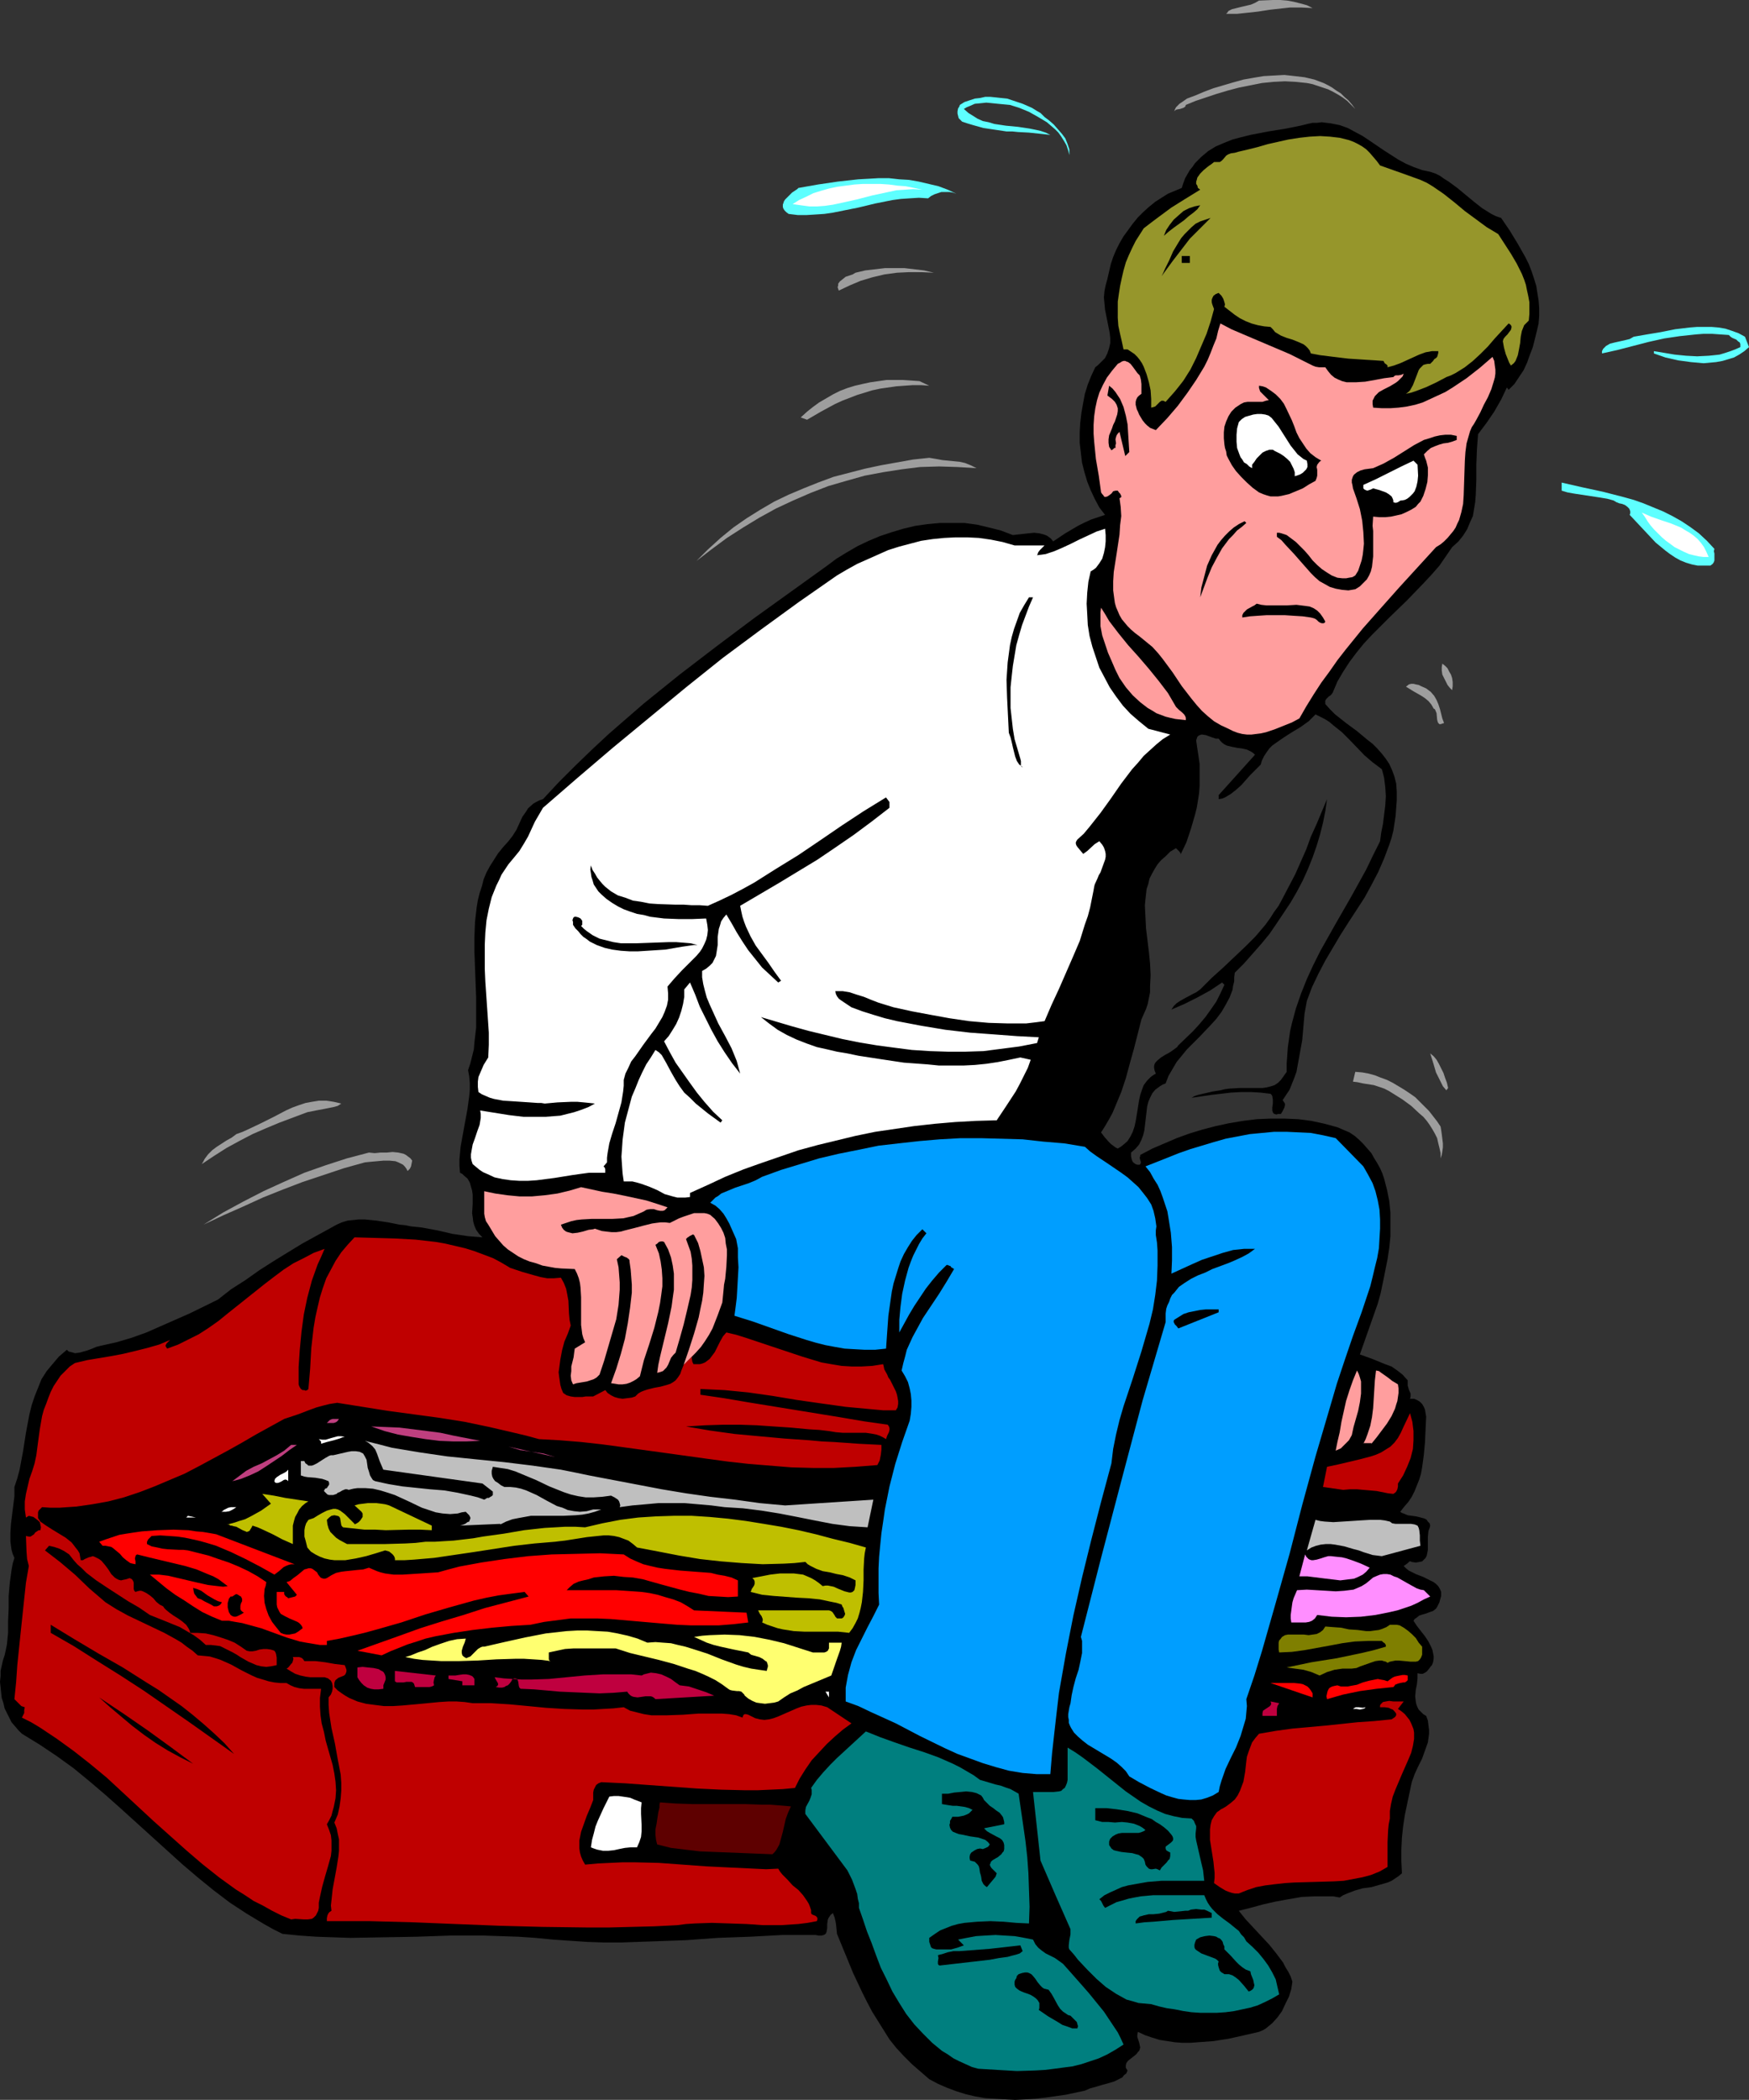
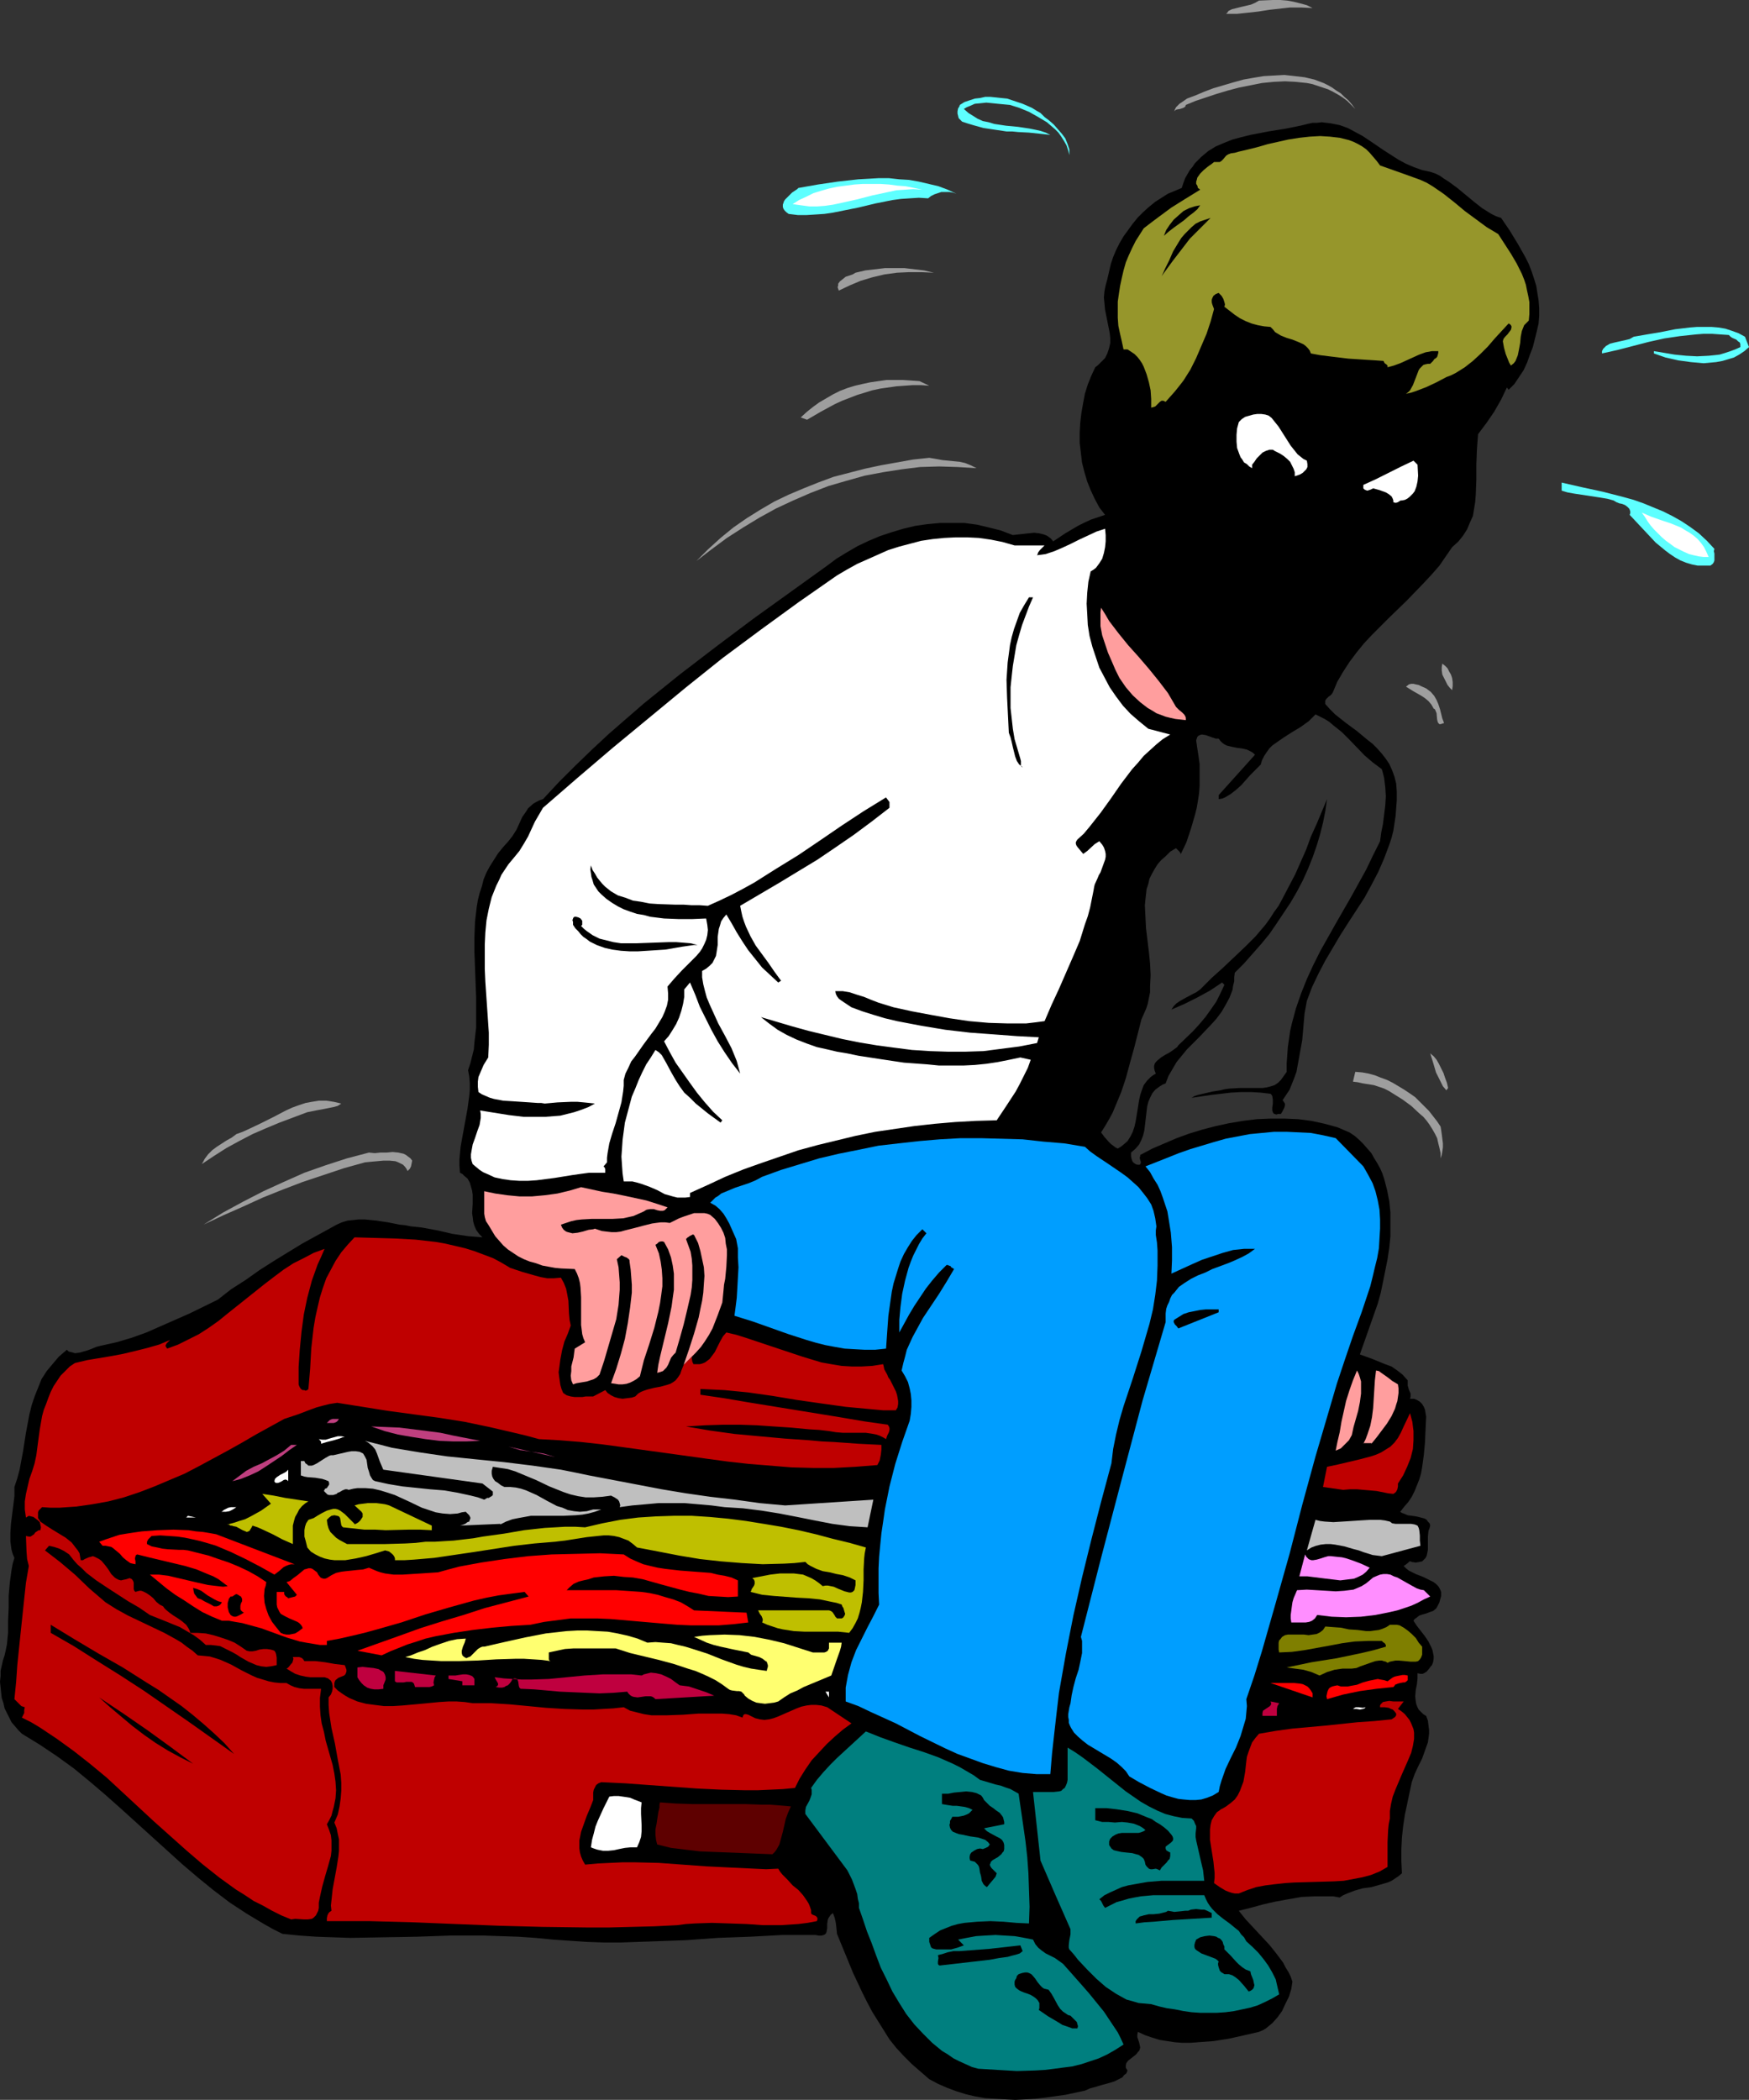
<svg xmlns="http://www.w3.org/2000/svg" xmlns:ns1="http://sodipodi.sourceforge.net/DTD/sodipodi-0.dtd" xmlns:ns2="http://www.inkscape.org/namespaces/inkscape" version="1.0" width="129.724mm" height="155.711mm" id="svg85" ns1:docname="Man Closing Luggage.wmf">
  <rect width="100%" height="100%" fill="#333333" stroke="none" />
  <ns1:namedview id="namedview85" pagecolor="#ffffff" bordercolor="#000000" borderopacity="0.25" ns2:showpageshadow="2" ns2:pageopacity="0.0" ns2:pagecheckerboard="0" ns2:deskcolor="#d1d1d1" ns2:document-units="mm" />
  <defs id="defs1">
    <pattern id="WMFhbasepattern" patternUnits="userSpaceOnUse" width="6" height="6" x="0" y="0" />
  </defs>
  <path style="fill:#9e9e9e;fill-opacity:1;fill-rule:evenodd;stroke:none" d="m 367.965,2.262 -3.232,-0.162 h -3.07 l -2.909,0.323 -2.909,0.323 -3.07,0.485 -2.909,0.323 -3.07,0.323 h -3.07 l 0.323,-0.323 0.323,-0.485 0.97,-0.485 1.293,-0.323 1.293,-0.323 2.747,-0.646 1.131,-0.485 1.131,-0.646 L 356.815,0 h 2.101 l 1.939,0.162 1.778,0.323 1.939,0.485 1.778,0.485 z" id="path1" />
  <path style="fill:#9e9e9e;fill-opacity:1;fill-rule:evenodd;stroke:none" d="m 379.924,30.541 -1.131,-1.131 -1.131,-1.131 -1.293,-0.97 -1.293,-0.808 -1.454,-0.808 -1.293,-0.646 -1.454,-0.485 -1.454,-0.485 -1.454,-0.485 -1.616,-0.323 -3.07,-0.323 -3.07,-0.162 -3.232,0.162 -3.232,0.323 -3.232,0.646 -3.232,0.646 -3.07,0.808 -3.232,0.97 -2.909,0.97 -2.909,0.97 -2.747,1.131 -0.162,0.485 -0.485,0.323 -0.485,0.162 -0.485,0.162 -0.97,0.162 -0.323,0.162 -0.323,0.323 0.162,-0.485 0.323,-0.646 0.97,-0.97 0.97,-0.646 1.131,-0.808 2.586,-0.97 1.131,-0.485 1.131,-0.485 2.586,-0.97 2.747,-0.808 2.747,-0.808 2.909,-0.808 2.747,-0.485 2.909,-0.485 2.909,-0.162 2.909,-0.162 2.909,0.323 2.747,0.323 2.747,0.646 2.586,0.97 1.293,0.646 1.131,0.646 1.131,0.808 1.293,0.808 0.97,0.97 1.131,0.97 0.97,1.131 z" id="path2" />
  <path style="fill:#5effff;fill-opacity:1;fill-rule:evenodd;stroke:none" d="m 299.77,41.852 v 1.616 l -0.323,-1.293 -0.485,-1.454 -0.646,-1.131 -0.808,-1.293 -0.808,-1.131 -0.97,-0.97 -1.131,-0.97 -1.131,-0.97 -2.424,-1.454 -2.586,-1.454 -2.747,-1.131 -2.586,-0.808 -3.394,-0.323 -3.232,-0.323 -1.616,0.162 -1.616,0.162 -1.454,0.646 -0.808,0.323 -0.808,0.485 1.293,1.131 1.293,0.808 1.293,0.808 1.454,0.646 1.616,0.323 1.616,0.485 3.232,0.485 3.394,0.323 3.232,0.485 1.616,0.323 1.454,0.323 1.454,0.485 1.293,0.646 -2.909,-0.323 -3.07,-0.323 -3.07,-0.162 -1.616,-0.162 h -1.616 l -3.232,-0.485 -3.232,-0.485 -2.909,-0.808 -1.616,-0.485 -1.454,-0.485 -0.485,-0.485 -0.485,-0.485 -0.162,-0.646 -0.162,-0.646 v -0.646 l 0.162,-0.808 0.323,-0.485 0.162,-0.485 1.293,-0.808 1.454,-0.485 1.454,-0.485 1.454,-0.162 1.454,-0.323 h 1.454 l 1.616,0.162 1.454,0.162 1.616,0.162 1.454,0.485 2.909,0.97 2.586,1.131 1.293,0.808 1.131,0.646 1.131,1.131 1.293,0.97 1.293,1.131 1.131,1.293 1.131,1.293 0.97,1.293 0.646,1.616 z" id="path3" />
  <path style="fill:#000000;fill-opacity:1;fill-rule:evenodd;stroke:none" d="m 400.932,48.154 1.454,0.485 1.293,0.646 1.131,0.808 1.293,0.808 2.424,1.778 4.686,3.878 2.262,1.778 1.293,0.808 1.293,0.808 1.293,0.646 1.454,0.485 2.424,3.555 2.262,3.717 2.101,3.717 0.97,1.939 0.808,2.101 0.646,1.939 0.646,2.101 0.323,2.101 0.323,1.939 0.162,2.101 v 2.262 l -0.162,2.101 -0.485,2.101 -1.131,4.525 -0.808,2.101 -0.808,2.262 -0.97,2.101 -1.293,1.939 -1.293,1.939 -1.616,1.616 -0.485,-0.646 -1.616,3.393 -1.939,3.393 -2.101,3.07 -2.424,3.232 -0.162,2.101 -0.162,2.262 -0.162,4.201 v 4.201 l -0.162,4.201 -0.162,2.101 -0.323,1.939 -0.323,1.939 -0.808,1.778 -0.808,1.939 -1.131,1.778 -1.293,1.616 -1.778,1.616 -1.778,2.585 -1.778,2.585 -2.262,2.585 -2.262,2.424 -4.686,4.848 -4.848,4.686 -4.848,4.848 -2.262,2.424 -2.101,2.585 -1.939,2.585 -1.778,2.747 -1.616,2.747 -1.293,3.07 -0.323,0.485 -0.323,0.323 -0.485,0.323 -0.323,0.323 -0.323,0.323 -0.323,0.485 v 0.485 0.485 l 1.293,1.454 1.454,1.454 3.07,2.424 3.07,2.262 2.909,2.424 1.454,1.131 1.293,1.293 1.293,1.454 1.131,1.454 0.97,1.454 0.808,1.778 0.646,1.778 0.485,1.939 0.162,2.262 v 2.424 l -0.162,2.101 -0.162,2.262 -0.323,2.101 -0.323,2.101 -0.485,1.939 -0.646,1.939 -1.454,3.878 -1.616,3.717 -1.939,3.717 -1.939,3.555 -4.525,6.948 -2.262,3.555 -2.101,3.555 -2.101,3.555 -1.939,3.717 -1.778,3.717 -1.454,3.878 -0.646,3.555 -0.323,3.717 -0.323,3.717 -0.646,3.555 -0.646,3.555 -0.323,1.778 -0.646,1.778 -0.646,1.616 -0.646,1.616 -0.97,1.454 -0.97,1.454 0.323,0.485 0.323,0.485 v 0.485 l -0.162,0.646 -0.485,0.97 -0.485,0.808 h -0.808 l -0.485,0.162 -0.485,-0.162 -0.323,-0.162 -0.162,-0.323 -0.162,-0.485 v -0.808 l 0.162,-1.131 v -1.131 l -0.162,-0.97 -0.162,-0.323 -0.323,-0.323 -2.747,-0.323 -2.747,-0.162 h -2.747 l -2.909,0.162 -5.494,0.646 -5.494,0.808 0.808,-0.485 0.97,-0.323 2.101,-0.485 2.101,-0.485 2.101,-0.323 1.293,-0.323 1.293,-0.162 2.747,-0.162 h 1.293 1.454 2.586 1.131 l 1.131,-0.162 1.293,-0.323 0.97,-0.323 0.97,-0.646 0.808,-0.808 0.808,-1.131 0.808,-1.131 v -2.424 l 0.162,-2.262 0.162,-2.262 0.323,-2.262 0.323,-2.262 0.485,-2.101 1.131,-4.201 1.454,-4.201 1.616,-4.04 1.778,-3.878 1.939,-3.878 4.363,-7.756 4.363,-7.595 4.202,-7.595 1.939,-4.04 1.939,-3.878 0.323,-2.424 0.485,-2.424 0.323,-2.585 0.323,-2.585 0.162,-2.585 -0.162,-2.585 -0.323,-2.585 -0.323,-1.293 -0.323,-1.131 -2.586,-1.939 -2.262,-1.939 -4.202,-4.363 -2.101,-2.101 -2.424,-1.939 -1.131,-0.97 -1.293,-0.808 -1.293,-0.646 -1.293,-0.646 -0.97,0.97 -0.97,0.97 -2.262,1.616 -2.424,1.454 -2.262,1.454 -2.101,1.454 -1.131,0.808 -0.808,0.808 -0.808,1.131 -0.646,0.97 -0.646,1.293 -0.323,1.131 -1.454,1.454 -1.454,1.454 -2.586,2.909 -1.454,1.293 -1.454,1.131 -1.616,0.97 -0.808,0.323 -0.97,0.162 v -1.131 l 10.181,-11.311 -0.485,-0.485 -0.485,-0.323 -1.293,-0.646 -1.454,-0.323 -1.293,-0.162 -1.616,-0.323 -1.293,-0.323 -0.646,-0.323 -0.646,-0.485 -0.485,-0.485 -0.485,-0.646 h -0.808 l -0.97,-0.323 -1.778,-0.646 -0.97,-0.162 h -0.323 l -0.485,0.162 -0.323,0.162 -0.323,0.323 -0.162,0.485 -0.162,0.485 0.323,2.262 0.323,2.101 0.323,2.262 v 2.101 2.101 1.939 l -0.162,2.101 -0.323,2.101 -0.323,1.939 -0.485,1.939 -1.131,3.878 -1.293,3.878 -1.778,3.717 0.162,-0.323 v -0.323 l -0.323,-0.485 -0.485,-0.485 -0.485,-0.485 -1.616,0.97 -1.293,1.293 -1.293,1.131 -0.97,1.131 -0.808,1.293 -0.808,1.454 -0.646,1.293 -0.323,1.454 -0.485,1.454 -0.162,1.454 -0.162,1.454 -0.162,1.616 0.162,3.232 0.162,3.232 0.808,6.625 0.323,3.232 0.162,3.232 -0.162,3.232 v 1.616 l -0.323,1.616 -0.323,1.616 -0.485,1.454 -0.646,1.454 -0.646,1.454 -2.101,8.241 -1.131,4.04 -1.131,4.201 -1.293,3.878 -1.616,3.878 -0.808,1.939 -0.97,1.778 -1.131,1.939 -1.131,1.778 0.485,0.646 0.485,0.646 1.131,1.293 0.646,0.646 0.646,0.485 0.646,0.485 0.646,0.323 0.808,-0.485 0.646,-0.485 1.293,-1.131 0.808,-1.293 0.646,-1.293 0.485,-1.454 0.323,-1.454 0.485,-2.909 0.485,-3.07 0.323,-1.454 0.485,-1.454 0.485,-1.293 0.97,-1.293 0.97,-0.97 0.646,-0.485 0.808,-0.485 -0.323,-0.808 -0.162,-0.808 v -0.485 l 0.162,-0.646 0.323,-0.485 0.485,-0.485 0.97,-0.808 1.293,-0.808 0.646,-0.323 0.808,-0.485 1.131,-0.808 0.646,-0.485 0.323,-0.485 4.04,-3.878 1.778,-1.939 1.778,-2.101 1.616,-2.262 1.454,-2.101 1.131,-2.262 1.131,-2.424 -0.646,-0.646 -3.394,2.262 -3.555,1.939 -3.555,1.778 -3.717,1.616 0.646,-0.97 0.808,-0.808 0.97,-0.646 1.131,-0.646 2.424,-1.293 0.97,-0.485 1.131,-0.808 3.232,-3.232 3.232,-2.909 3.07,-2.909 3.07,-2.909 2.909,-2.909 2.747,-3.232 1.293,-1.778 1.131,-1.778 1.293,-1.778 1.131,-2.101 1.778,-3.393 1.778,-3.393 3.07,-6.948 1.293,-3.555 1.616,-3.555 2.909,-6.948 -0.485,3.393 -0.646,3.232 -0.808,3.232 -0.97,3.232 -1.131,3.232 -1.293,3.232 -1.454,3.232 -1.616,3.07 -1.778,3.07 -1.939,2.909 -1.939,2.909 -2.101,3.07 -2.262,2.747 -2.424,2.747 -2.424,2.747 -2.586,2.585 -0.162,1.293 v 1.131 l -0.323,1.293 -0.162,1.131 -0.808,2.101 -1.131,2.101 -1.131,1.939 -1.454,1.939 -1.616,1.778 -3.232,3.393 -3.394,3.393 -1.454,1.778 -1.454,1.778 -1.131,1.939 -1.131,1.939 -0.808,2.101 -0.808,0.323 -0.808,0.485 -1.293,0.97 -0.808,0.97 -0.646,1.293 -0.485,1.131 -0.323,1.293 -0.323,2.747 -0.323,2.747 -0.162,1.293 -0.323,1.293 -0.485,1.293 -0.646,1.293 -0.97,1.131 -1.293,1.131 v 0.97 l 0.162,0.808 0.162,0.485 0.162,0.323 0.323,0.323 0.485,0.323 0.485,0.162 h 0.323 0.323 l 0.162,-0.162 0.162,-0.323 v -0.323 l -0.162,-0.485 -0.162,-0.646 0.162,-0.485 v -0.323 l 0.323,-0.162 3.07,-1.616 3.394,-1.454 3.394,-1.454 3.555,-1.293 3.717,-1.131 3.717,-0.97 3.717,-0.808 3.878,-0.646 3.878,-0.485 3.878,-0.162 h 3.878 l 3.878,0.162 3.717,0.485 3.717,0.808 3.555,0.97 3.394,1.454 1.454,0.97 1.293,1.131 1.131,1.131 1.131,1.293 1.131,1.293 0.808,1.454 0.808,1.293 0.808,1.454 0.646,1.454 0.485,1.454 0.808,3.07 0.646,3.232 0.323,3.232 v 3.232 3.393 l -0.323,3.232 -0.485,3.232 -0.646,3.232 -0.646,3.232 -0.646,3.07 -0.808,2.909 -5.01,14.22 3.555,1.293 3.555,1.454 1.778,0.646 1.616,1.131 1.454,1.131 1.454,1.616 v 0.808 0.646 l 0.323,1.131 0.485,1.131 v 0.808 l -0.162,0.646 h 0.646 0.485 l 0.808,0.323 0.808,0.485 0.646,0.646 0.485,0.808 0.323,0.808 0.162,0.97 0.162,0.97 -0.162,3.393 -0.162,3.717 -0.323,3.555 -0.485,3.555 -0.323,1.778 -0.485,1.616 -0.646,1.616 -0.646,1.616 -0.808,1.616 -0.97,1.454 -1.131,1.293 -1.131,1.454 0.485,0.323 0.485,0.162 1.131,0.485 1.293,0.162 1.131,0.162 1.293,0.323 1.131,0.323 0.485,0.323 0.323,0.485 0.485,0.485 0.162,0.646 -0.162,0.646 -0.323,0.808 -0.162,1.616 v 1.939 1.778 l -0.162,0.808 -0.162,0.808 -0.323,0.646 -0.485,0.485 -0.485,0.485 -0.808,0.162 -0.97,0.162 -1.131,-0.162 -0.323,-0.162 h -0.323 l -0.485,0.485 -0.646,0.485 -0.485,0.323 0.646,0.646 0.808,0.646 1.939,0.97 2.101,0.808 1.939,0.97 0.97,0.485 0.646,0.485 0.646,0.646 0.485,0.808 0.323,0.808 v 1.131 l -0.323,1.131 -0.162,0.646 -0.323,0.646 -0.323,0.646 -0.323,0.485 -0.808,0.646 -0.97,0.323 -0.808,0.323 -1.131,0.323 -0.97,0.323 -0.808,0.646 -0.485,0.323 -0.323,0.485 0.97,1.454 1.131,1.454 1.131,1.454 0.97,1.454 0.808,1.616 0.323,0.808 0.162,0.808 0.162,0.808 v 0.808 l -0.162,0.97 -0.323,0.808 -0.323,0.323 -0.323,0.485 -0.808,0.97 -0.485,0.323 -0.646,0.323 h -0.646 l -0.808,-0.162 v 1.454 l -0.162,1.616 -0.323,1.616 -0.162,1.778 0.162,1.454 0.162,0.808 0.323,0.808 0.323,0.646 0.646,0.646 0.646,0.646 0.808,0.485 0.485,1.293 0.162,1.293 0.162,1.293 v 1.131 l -0.162,1.293 -0.162,1.131 -0.808,2.262 -0.808,2.262 -1.131,2.262 -0.97,2.101 -0.808,2.262 -1.293,6.14 -0.646,3.07 -0.485,3.232 -0.323,3.07 -0.162,3.232 v 3.393 l 0.162,3.393 -0.97,0.808 -0.97,0.646 -0.97,0.646 -1.131,0.485 -2.262,0.646 -2.262,0.646 -1.131,0.162 -1.293,0.162 -2.262,0.646 -2.101,0.808 -1.131,0.485 -0.97,0.646 -1.778,-0.323 h -1.778 -3.555 l -3.555,0.162 -3.717,0.646 -3.555,0.646 -3.555,0.808 -3.555,0.97 -3.232,0.808 1.939,2.424 2.262,2.424 4.363,4.686 1.939,2.424 1.939,2.585 0.646,1.293 0.808,1.293 0.646,1.293 0.485,1.454 -0.323,2.101 -0.646,2.101 -0.97,1.939 -0.97,2.101 -1.293,1.778 -1.454,1.616 -1.778,1.454 -0.808,0.485 -1.131,0.485 -4.202,0.97 -4.363,0.97 -4.202,0.646 -4.363,0.323 -2.101,0.162 h -2.262 l -2.101,-0.162 -2.101,-0.323 -2.101,-0.323 -2.101,-0.646 -1.939,-0.646 -2.101,-0.97 -0.162,0.808 v 0.646 l 0.485,1.454 0.162,0.646 0.162,0.808 -0.162,0.646 -0.162,0.323 -0.323,0.323 -0.485,0.646 -0.808,0.646 -1.454,1.131 -0.485,0.646 -0.162,0.646 v 0.323 0.323 l 0.162,0.323 0.323,0.485 -0.323,0.808 -0.646,0.485 -0.485,0.646 -0.646,0.323 -1.616,0.808 -1.616,0.485 -1.778,0.485 -1.616,0.485 -1.778,0.485 -1.454,0.646 -5.333,1.131 -5.656,0.808 -2.909,0.323 -2.747,0.162 -2.909,0.162 -2.747,-0.162 -2.909,-0.162 -2.747,-0.162 -2.747,-0.485 -2.747,-0.646 -2.586,-0.808 -2.586,-0.97 -2.586,-1.131 -2.424,-1.293 -2.424,-2.101 -2.424,-2.101 -2.262,-2.262 -2.101,-2.262 -1.939,-2.424 -1.616,-2.585 -1.616,-2.585 -1.616,-2.585 -1.454,-2.747 -1.293,-2.585 -2.586,-5.494 -2.262,-5.494 -2.262,-5.494 -0.162,-1.616 -0.162,-1.454 -0.323,-1.454 -0.485,-1.293 -0.646,0.485 -0.323,0.485 -0.323,0.485 -0.162,0.485 -0.162,1.131 v 1.131 l -0.162,0.97 -0.162,0.485 -0.323,0.323 -0.323,0.162 -0.646,0.162 h -0.808 l -0.808,-0.162 h -4.686 -4.686 l -9.05,0.485 -9.05,0.323 -8.888,0.646 -9.05,0.323 -9.211,0.323 h -4.686 l -4.686,-0.162 -4.848,-0.323 -4.686,-0.323 -5.01,-0.485 -4.848,-0.323 -4.848,-0.162 -4.686,-0.162 h -9.534 l -9.373,0.323 -9.373,0.162 -9.211,0.162 -4.848,-0.162 -4.686,-0.162 -4.686,-0.323 -4.848,-0.485 -2.586,-1.293 -2.586,-1.454 -4.848,-2.909 -4.686,-3.07 -4.686,-3.555 -4.363,-3.555 -4.363,-3.717 -8.565,-7.756 -8.565,-7.756 -4.363,-3.878 -4.363,-3.717 -4.525,-3.717 -4.686,-3.393 L 11.15,488.975 6.141,485.904 5.171,484.935 4.202,483.804 3.232,482.673 2.586,481.38 1.939,480.087 1.293,478.794 0.97,477.34 0.485,475.886 0.323,474.432 0.162,472.816 0,471.361 0.162,469.745 v -1.454 l 0.323,-1.454 0.323,-1.454 0.485,-1.454 0.323,-1.454 0.323,-1.616 0.323,-3.232 v -3.393 l 0.162,-3.555 v -3.393 l 0.323,-3.717 0.485,-3.555 0.323,-1.778 0.485,-1.616 -0.485,-1.131 -0.323,-1.131 -0.162,-1.131 -0.162,-1.293 v -2.262 l 0.162,-2.585 0.646,-5.171 0.323,-2.585 v -2.585 l 0.808,-2.424 0.646,-2.424 0.97,-5.171 0.808,-5.171 0.97,-5.171 0.646,-2.585 0.808,-2.424 0.97,-2.424 0.97,-2.424 1.454,-2.262 1.616,-1.939 1.778,-2.101 1.131,-0.97 1.131,-0.97 0.485,0.485 0.646,0.162 0.646,0.162 0.485,0.162 1.293,-0.162 1.131,-0.323 1.131,-0.323 1.293,-0.485 1.131,-0.485 1.293,-0.323 4.363,-0.97 4.363,-1.293 4.04,-1.454 4.04,-1.778 8.08,-3.555 7.918,-3.878 3.717,-2.909 4.04,-2.585 3.878,-2.747 4.04,-2.585 7.918,-4.848 8.242,-4.525 1.454,-0.808 1.454,-0.646 1.616,-0.485 1.616,-0.162 1.454,-0.162 h 1.778 l 3.232,0.323 3.232,0.485 3.232,0.646 1.616,0.162 1.616,0.323 3.07,0.323 4.363,0.808 4.202,0.97 4.363,0.646 2.101,0.162 1.939,0.162 -0.97,-0.97 -0.808,-1.131 -0.485,-1.131 -0.323,-1.131 -0.162,-1.293 -0.162,-1.131 0.162,-2.585 v -2.585 l -0.162,-1.131 -0.323,-1.131 -0.323,-1.131 -0.646,-1.131 -0.97,-0.808 -0.485,-0.485 -0.646,-0.323 -0.162,-1.939 v -1.778 l 0.323,-3.555 0.646,-3.555 1.293,-7.11 0.485,-3.555 0.162,-1.778 v -1.778 l -0.162,-1.939 -0.323,-1.778 0.646,-1.939 0.485,-1.939 0.485,-1.939 0.162,-1.939 0.485,-4.201 v -4.04 -4.363 l -0.162,-4.201 -0.323,-8.564 v -4.201 l 0.162,-4.201 0.485,-4.201 0.323,-1.939 0.485,-1.939 0.646,-1.939 0.485,-1.939 0.808,-1.939 0.97,-1.778 1.131,-1.778 1.131,-1.778 1.454,-1.778 1.454,-1.616 1.131,-1.454 1.131,-1.778 1.616,-3.555 1.131,-1.616 0.485,-0.808 1.454,-1.293 0.808,-0.485 0.97,-0.485 0.97,-0.323 4.363,-4.686 4.686,-4.686 4.686,-4.525 4.686,-4.363 5.01,-4.363 4.848,-4.201 5.01,-4.04 5.01,-4.04 10.342,-7.918 10.342,-7.756 10.342,-7.433 10.342,-7.433 2.586,-1.939 2.909,-1.778 3.07,-1.778 3.07,-1.454 3.07,-1.293 3.394,-1.131 3.232,-0.97 3.394,-0.808 3.394,-0.485 3.555,-0.323 h 3.394 3.394 l 3.555,0.485 3.394,0.808 3.232,0.808 3.394,1.293 1.454,-0.162 1.454,-0.162 1.454,-0.162 1.616,-0.162 1.454,0.162 1.293,0.323 0.808,0.323 0.485,0.323 0.646,0.485 0.646,0.808 3.394,-2.262 3.555,-2.101 1.939,-0.97 1.778,-0.808 1.939,-0.646 1.939,-0.646 -1.616,-2.101 -1.293,-2.424 -1.131,-2.424 -0.97,-2.424 -0.808,-2.747 -0.646,-2.585 -0.323,-2.747 -0.323,-2.747 v -2.909 l 0.162,-2.747 0.323,-2.747 0.485,-2.747 0.485,-2.585 0.808,-2.585 0.97,-2.424 1.131,-2.424 0.808,-0.646 0.646,-0.646 0.646,-0.646 0.646,-0.646 0.646,-1.293 0.485,-1.454 0.323,-1.454 v -1.454 l -0.162,-1.454 -0.323,-1.616 -0.646,-3.232 -0.323,-1.616 -0.162,-1.778 -0.162,-1.616 0.162,-1.778 0.323,-1.616 0.485,-1.778 0.485,-2.101 0.485,-2.101 0.646,-1.939 0.808,-1.939 0.97,-1.939 1.131,-1.939 1.293,-1.778 1.293,-1.778 1.454,-1.778 1.454,-1.454 1.616,-1.454 1.778,-1.454 1.778,-1.131 1.778,-1.131 1.939,-0.808 1.939,-0.808 0.485,-1.454 0.485,-1.293 0.646,-1.131 0.646,-1.131 0.808,-0.97 0.646,-0.97 1.778,-1.778 1.939,-1.616 2.101,-1.293 2.262,-0.97 2.424,-0.97 2.424,-0.646 2.586,-0.646 5.01,-0.97 5.01,-0.808 2.424,-0.485 2.262,-0.485 1.293,-0.323 1.454,-0.323 h 1.293 l 1.293,-0.162 1.293,0.162 1.293,0.162 2.424,0.485 2.262,0.808 2.101,1.131 2.101,1.131 1.939,1.293 4.04,2.747 4.04,2.585 2.101,1.131 2.262,0.97 2.262,0.808 z" id="path4" />
  <path style="fill:#96962b;fill-opacity:1;fill-rule:evenodd;stroke:none" d="m 394.629,49.124 1.778,0.646 1.778,0.646 1.778,0.808 1.616,0.97 3.07,2.101 3.07,2.424 2.909,2.424 3.07,2.262 3.07,2.262 1.616,0.97 1.616,0.97 1.778,2.747 1.778,2.747 1.616,2.747 1.454,2.909 0.646,1.616 0.485,1.454 0.323,1.616 0.323,1.454 0.323,1.778 v 1.616 1.778 l -0.162,1.778 -0.646,0.646 -0.646,0.646 -0.323,0.808 -0.323,0.808 -0.323,1.616 -0.162,1.778 -0.323,1.778 -0.323,1.616 -0.323,0.808 -0.323,0.808 -0.485,0.646 -0.808,0.646 -0.485,-0.808 -0.323,-0.808 -0.646,-1.616 -0.485,-1.778 -0.323,-1.778 0.162,-0.646 0.485,-0.646 0.646,-0.646 0.485,-0.646 0.485,-0.646 0.162,-0.646 v -0.323 l -0.162,-0.323 -0.323,-0.323 -0.323,-0.162 -3.878,4.201 -1.939,2.262 -2.101,2.101 -2.101,1.939 -2.262,1.778 -1.293,0.808 -1.293,0.808 -1.293,0.646 -1.293,0.485 -2.747,1.454 -2.747,1.293 -2.909,1.131 -1.454,0.485 -1.454,0.323 0.646,-0.485 0.485,-0.485 0.808,-1.454 1.131,-2.909 0.485,-1.293 0.323,-0.485 0.485,-0.485 0.485,-0.485 0.485,-0.162 0.808,-0.162 h 0.646 l 0.808,-0.808 0.323,-0.485 0.485,-0.323 0.323,-0.323 0.162,-0.485 0.162,-0.646 v -0.485 h -0.97 -0.808 l -1.778,0.323 -1.778,0.646 -1.778,0.808 -3.555,1.616 -1.778,0.646 -1.778,0.485 v -0.323 -0.162 l -0.323,-0.323 -0.485,-0.323 -0.323,-0.646 -2.262,-0.162 -2.586,-0.162 -5.01,-0.323 -5.333,-0.646 -2.586,-0.323 -2.586,-0.485 -0.323,-0.808 -0.485,-0.646 -0.646,-0.646 -0.646,-0.485 -1.454,-0.646 -1.616,-0.646 -1.616,-0.485 -1.616,-0.646 -0.808,-0.485 -0.808,-0.485 -0.646,-0.808 -0.646,-0.646 -1.778,-0.162 -1.778,-0.323 -1.778,-0.485 -1.616,-0.646 -1.616,-0.808 -1.454,-0.97 -1.454,-1.131 -1.454,-1.131 0.162,-0.646 -0.162,-0.646 -0.323,-0.97 -0.485,-0.808 -0.808,-0.808 -0.808,0.323 -0.646,0.485 -0.323,0.646 -0.162,0.485 v 0.646 l 0.162,0.646 0.485,1.293 -0.97,3.555 -1.131,3.393 -1.454,3.393 -1.454,3.393 -1.616,3.232 -1.939,3.07 -1.131,1.454 -1.293,1.616 -1.293,1.454 -1.293,1.454 -0.646,-0.323 h -0.485 l -0.485,0.323 -0.485,0.485 -0.323,0.323 -0.485,0.485 -0.485,0.162 -0.646,0.162 v -2.424 l -0.162,-2.424 -0.485,-2.262 -0.646,-2.262 -0.808,-2.101 -0.485,-0.97 -0.646,-0.97 -0.646,-0.808 -0.808,-0.808 -0.97,-0.646 -0.97,-0.646 h -1.131 l -0.485,-2.262 -0.485,-2.101 -0.485,-2.262 -0.162,-2.262 V 86.774 84.512 l 0.323,-2.262 0.323,-2.101 0.485,-2.262 0.485,-2.101 0.646,-2.262 0.808,-1.939 0.97,-2.101 0.97,-1.939 1.131,-1.778 1.131,-1.778 2.101,-1.616 1.939,-1.454 3.717,-2.747 3.878,-2.424 2.101,-1.293 2.101,-1.293 -0.646,-0.485 -0.162,-0.646 -0.323,-0.485 v -0.646 l 0.162,-0.485 0.162,-0.646 0.808,-1.131 0.97,-0.97 0.97,-0.808 0.646,-0.485 0.485,-0.323 0.808,-0.646 h 0.646 0.323 0.646 l 0.485,-0.323 0.485,-0.485 0.808,-0.97 0.485,-0.323 0.808,-0.323 1.131,-0.162 1.131,-0.323 2.747,-0.646 2.586,-0.646 2.747,-0.808 5.818,-1.293 3.07,-0.485 2.909,-0.323 2.909,-0.162 2.747,0.162 2.747,0.323 1.293,0.323 1.293,0.323 1.293,0.485 1.293,0.646 1.131,0.646 1.131,0.808 0.97,0.97 0.97,1.131 0.97,1.131 0.97,1.293 z" id="path5" />
  <path style="fill:#5effff;fill-opacity:1;fill-rule:evenodd;stroke:none" d="m 268.096,54.295 -0.97,-0.323 -0.97,-0.162 h -1.131 -1.131 l -0.97,0.323 -0.97,0.323 -0.97,0.485 -0.808,0.646 -2.586,-0.162 -2.586,0.162 -2.424,0.162 -2.424,0.323 -4.848,0.97 -4.686,1.131 -4.848,0.97 -2.424,0.485 -2.262,0.323 -2.424,0.162 -2.586,0.162 h -2.424 l -2.586,-0.323 -0.646,-0.485 -0.485,-0.485 -0.323,-0.485 -0.162,-0.485 v -0.646 l 0.162,-0.485 0.162,-0.485 0.323,-0.485 0.97,-0.97 0.97,-0.97 0.97,-0.646 0.485,-0.323 0.323,-0.323 5.494,-0.97 5.494,-0.808 5.818,-0.646 2.909,-0.162 2.747,-0.162 h 2.909 l 2.909,0.323 2.747,0.162 2.747,0.485 2.747,0.646 2.747,0.646 2.586,0.97 z" id="path6" />
  <path style="fill:#ffffff;fill-opacity:1;fill-rule:evenodd;stroke:none" d="m 258.561,53.163 -2.586,-0.162 -2.262,0.162 -2.424,0.162 -2.262,0.485 -4.525,0.97 -4.363,1.131 -4.363,0.97 -2.262,0.485 -2.262,0.323 -2.101,0.162 h -2.262 l -2.424,-0.323 -2.262,-0.323 1.778,-1.131 2.101,-0.97 1.939,-0.97 2.101,-0.646 2.262,-0.646 2.262,-0.485 2.424,-0.323 2.424,-0.323 2.424,-0.162 h 2.424 2.424 l 2.424,0.162 2.424,0.323 2.262,0.162 2.424,0.485 z" id="path7" />
  <path style="fill:#000000;fill-opacity:1;fill-rule:evenodd;stroke:none" d="m 336.453,57.526 -0.808,1.131 -1.131,0.97 -1.293,0.97 -1.293,1.131 -2.909,2.101 -1.454,1.131 -1.293,1.131 0.646,-1.616 0.97,-1.454 1.131,-1.454 1.454,-1.293 1.293,-1.131 1.616,-0.808 1.454,-0.485 0.808,-0.162 z" id="path8" />
  <path style="fill:#000000;fill-opacity:1;fill-rule:evenodd;stroke:none" d="m 339.362,61.081 -1.939,1.939 -1.939,1.939 -1.939,1.939 -1.616,2.101 -3.232,4.201 -3.07,4.201 0.485,-0.97 0.485,-1.131 1.131,-2.262 1.131,-2.585 1.454,-2.424 0.808,-1.293 0.97,-1.131 0.97,-0.97 0.97,-0.97 1.131,-0.97 1.293,-0.646 1.454,-0.485 z" id="path9" />
-   <path style="fill:#000000;fill-opacity:1;fill-rule:evenodd;stroke:none" d="m 333.544,73.686 h -2.262 v -1.939 h 2.262 z" id="path10" />
  <path style="fill:#9e9e9e;fill-opacity:1;fill-rule:evenodd;stroke:none" d="m 261.793,76.433 -3.555,-0.162 h -3.394 l -3.394,0.162 -3.555,0.485 -3.394,0.808 -3.232,0.97 -3.07,1.293 -3.07,1.454 -0.162,-0.485 -0.162,-0.485 0.162,-0.485 V 79.503 l 0.485,-0.646 0.808,-0.646 0.808,-0.646 0.97,-0.323 0.97,-0.323 0.808,-0.485 2.747,-0.646 2.747,-0.323 2.747,-0.323 h 2.747 2.747 l 2.747,0.323 2.747,0.323 z" id="path11" />
-   <path style="fill:#ff9e9e;fill-opacity:1;fill-rule:evenodd;stroke:none" d="m 367.965,102.449 0.808,0.323 0.97,0.162 h 1.778 l 0.808,1.131 0.808,0.97 0.97,0.808 0.97,0.485 1.131,0.485 1.293,0.323 h 1.131 1.454 l 2.586,-0.162 2.747,-0.485 2.586,-0.485 2.586,-0.323 0.323,-0.323 0.323,-0.162 h 0.808 l 0.808,-0.162 0.323,-0.162 0.323,-0.162 -0.323,0.808 -0.646,0.646 -0.646,0.646 -0.646,0.485 -1.616,0.97 -1.616,0.808 -1.454,0.808 -0.485,0.485 -0.646,0.646 -0.323,0.646 -0.323,0.646 v 0.97 l 0.162,0.97 2.424,0.162 h 2.424 l 2.262,-0.162 2.424,-0.323 2.262,-0.485 2.101,-0.646 2.101,-0.97 2.101,-0.97 2.101,-0.97 2.101,-1.293 1.939,-1.293 1.939,-1.293 3.717,-2.909 3.555,-3.07 0.485,1.131 0.162,1.293 0.162,1.131 v 1.131 l -0.162,1.131 -0.323,1.131 -0.646,2.101 -0.97,2.262 -1.131,2.101 -0.97,2.101 -1.131,2.101 -0.646,1.131 -0.646,0.97 -0.485,1.131 -0.323,1.131 -0.646,2.262 -0.323,2.424 -0.162,2.424 -0.162,4.848 -0.162,4.848 -0.162,2.424 -0.485,2.262 -0.646,2.262 -0.485,0.97 -0.485,1.131 -0.646,0.97 -0.808,0.97 -0.808,0.97 -0.97,0.97 -0.97,0.808 -1.293,0.808 -5.171,5.656 -5.171,5.656 -5.171,5.817 -5.01,5.656 -4.848,5.979 -2.262,2.909 -2.262,3.232 -2.262,3.07 -2.101,3.232 -2.101,3.393 -1.939,3.393 -2.101,1.131 -2.424,0.97 -2.424,0.97 -2.424,0.808 -1.454,0.323 -1.293,0.162 -1.293,0.162 h -1.293 l -1.293,-0.162 -1.293,-0.323 -1.293,-0.485 -1.293,-0.646 -2.101,-0.97 -1.939,-1.131 -1.778,-1.454 -1.616,-1.454 -1.454,-1.616 -1.454,-1.778 -2.747,-3.555 -1.293,-1.939 -1.293,-1.939 -2.747,-3.717 -1.293,-1.616 -1.616,-1.778 -1.778,-1.454 -1.778,-1.454 -1.293,-0.97 -1.131,-0.97 -0.97,-0.97 -0.808,-0.97 -0.808,-0.97 -0.646,-1.131 -0.485,-1.131 -0.485,-1.131 -0.323,-1.131 -0.162,-1.131 -0.323,-2.424 v -2.585 l 0.162,-2.585 0.808,-5.171 0.808,-5.332 0.162,-2.585 0.323,-2.585 -0.162,-2.585 -0.323,-2.424 0.323,-0.162 0.162,-0.162 v -0.323 l -0.162,-0.323 -0.162,-0.323 -0.323,-0.323 -0.323,-0.485 h -0.323 -0.323 l -0.646,0.162 -0.485,0.646 -0.646,0.485 -0.485,0.323 -0.646,0.162 -0.323,-0.162 -0.162,-0.323 -0.323,-0.323 -0.323,-0.485 -0.646,-4.686 -0.808,-4.686 -0.485,-4.848 -0.162,-2.262 v -2.424 l 0.162,-2.424 0.323,-2.262 0.485,-2.262 0.646,-2.101 0.97,-2.101 1.131,-2.101 1.454,-1.939 1.616,-1.939 0.646,-0.323 0.485,-0.323 0.485,-0.162 h 0.485 l 0.323,0.162 0.485,0.162 0.646,0.485 0.646,0.808 1.293,1.778 0.646,0.646 0.323,1.131 0.162,1.293 v 1.454 1.293 l -0.646,0.485 -0.485,0.485 -0.323,0.646 -0.162,0.646 v 0.808 l 0.162,0.646 0.162,0.646 0.323,0.646 0.323,0.808 0.485,0.808 0.485,0.808 0.646,0.808 0.646,0.646 0.808,0.646 0.808,0.323 0.808,0.323 3.232,-3.393 2.909,-3.393 2.747,-3.717 2.424,-3.555 2.262,-3.717 0.97,-1.939 0.808,-1.939 0.808,-2.101 0.808,-1.939 0.485,-2.101 0.646,-2.101 3.07,1.616 3.394,1.454 6.464,2.747 6.464,2.747 3.232,1.616 z" id="path12" />
  <path style="fill:#5effff;fill-opacity:1;fill-rule:evenodd;stroke:none" d="m 490.297,97.278 -1.293,1.131 -1.454,0.97 -1.454,0.808 -1.616,0.485 -1.616,0.485 -1.778,0.323 -1.778,0.162 -1.778,0.162 -1.778,-0.162 -1.778,-0.162 -3.555,-0.485 -3.555,-0.808 -3.232,-1.131 v -0.646 l 2.909,0.485 2.909,0.485 3.232,0.323 3.07,0.162 3.232,-0.162 1.616,-0.162 1.454,-0.162 1.616,-0.485 1.454,-0.485 1.293,-0.485 1.454,-0.646 v -0.808 l -0.162,-0.485 -0.485,-0.323 -0.485,-0.485 -1.131,-0.485 -0.485,-0.323 -0.485,-0.485 -2.424,-0.162 -2.262,-0.162 h -2.424 l -2.101,0.162 -4.525,0.485 -4.363,0.646 -4.363,0.97 -4.363,1.131 -4.363,1.131 -4.363,0.97 v -0.646 l 0.323,-0.646 0.485,-0.485 0.323,-0.323 1.131,-0.646 1.293,-0.323 2.909,-0.646 1.293,-0.323 1.131,-0.646 3.717,-0.646 3.878,-0.646 4.04,-0.808 4.04,-0.485 2.101,-0.162 h 2.101 1.939 l 1.939,0.162 1.939,0.323 1.939,0.646 1.778,0.646 1.778,0.97 z" id="path13" />
  <path style="fill:#9e9e9e;fill-opacity:1;fill-rule:evenodd;stroke:none" d="m 260.501,108.104 -2.262,-0.162 h -2.424 l -2.262,0.162 -2.262,0.162 -2.262,0.323 -2.262,0.323 -2.262,0.485 -2.101,0.646 -2.101,0.646 -2.101,0.808 -2.101,0.808 -2.101,0.97 -3.878,2.101 -3.878,2.262 -1.778,-0.646 1.778,-1.616 1.616,-1.293 1.778,-1.293 1.939,-1.131 1.939,-1.131 1.939,-0.97 2.101,-0.808 2.101,-0.646 2.101,-0.485 2.262,-0.485 2.262,-0.323 2.262,-0.323 h 2.262 2.262 l 2.424,0.162 2.262,0.162 z" id="path14" />
  <path style="fill:#000000;fill-opacity:1;fill-rule:evenodd;stroke:none" d="m 316.576,126.687 -1.131,1.131 -0.808,-3.393 -0.808,-3.393 -0.485,0.485 -0.323,0.485 -0.162,0.485 -0.162,0.646 0.162,1.131 -0.162,0.485 v 0.808 h -0.323 l -0.323,0.323 -0.485,0.323 -0.646,-0.97 -0.162,-1.131 v -0.97 l 0.162,-1.131 0.808,-1.939 0.323,-0.97 0.485,-0.97 0.323,-0.97 0.323,-0.97 0.162,-0.97 v -0.808 l -0.323,-0.97 -0.485,-0.808 -0.808,-0.808 -0.646,-0.485 -0.646,-0.485 0.485,-2.747 0.97,0.808 0.808,0.97 0.646,0.97 0.646,0.97 0.485,1.131 0.485,1.131 0.646,2.424 0.485,2.424 0.162,2.585 z" id="path15" />
  <path style="fill:#000000;fill-opacity:1;fill-rule:evenodd;stroke:none" d="m 370.389,129.111 -0.323,0.162 -0.323,0.323 -0.485,0.646 -0.162,0.646 0.162,0.808 v 1.616 l -0.162,0.646 -0.323,0.808 -1.778,0.97 -1.778,1.131 -1.939,0.808 -1.939,0.808 -2.101,0.485 -0.97,0.162 h -1.131 -0.97 l -1.131,-0.323 -0.97,-0.323 -1.131,-0.485 -1.778,-1.293 -1.616,-1.454 -1.616,-1.616 -1.454,-1.616 -1.131,-1.616 -0.97,-1.778 -0.485,-0.97 -0.162,-1.131 -0.323,-0.97 -0.162,-0.97 -0.162,-1.778 v -1.616 l 0.162,-1.616 0.485,-1.454 0.646,-1.454 0.808,-1.293 1.131,-1.131 1.454,-0.97 0.97,-0.485 0.97,-0.162 h 2.101 2.101 l 0.97,-0.323 0.808,-0.162 -0.97,-0.97 -0.97,-0.97 -0.485,-0.485 -0.162,-0.485 -0.162,-0.485 v -0.646 l 0.97,0.162 0.97,0.323 1.454,0.97 1.293,0.97 1.293,1.293 0.97,1.293 0.808,1.616 1.454,3.07 0.646,1.616 0.646,1.778 0.808,1.616 0.97,1.454 0.97,1.454 1.131,1.293 1.454,1.131 z" id="path16" />
  <path style="fill:#ffffff;fill-opacity:1;fill-rule:evenodd;stroke:none" d="m 366.349,129.111 0.162,0.97 v 0.808 l -0.323,0.646 -0.485,0.485 -0.485,0.485 -0.808,0.485 -1.454,0.485 v -1.131 l -0.323,-0.97 -0.485,-0.97 -0.485,-0.97 -0.808,-0.808 -0.97,-0.808 -0.97,-0.646 -0.97,-0.485 -0.646,-0.323 -0.485,-0.323 h -0.485 -0.485 l -0.97,0.323 -0.97,0.485 -0.808,0.808 -0.808,0.808 -0.646,0.97 -0.646,0.808 v 0.97 l -0.808,-0.485 -0.646,-0.646 -0.808,-0.485 -0.485,-0.808 -0.485,-0.646 -0.323,-0.808 -0.646,-1.778 -0.162,-1.778 v -1.939 l 0.162,-1.778 0.485,-1.778 0.808,-0.808 0.97,-0.646 1.131,-0.323 1.131,-0.323 1.131,-0.162 h 1.131 l 1.131,0.162 0.97,0.323 0.808,0.646 0.646,0.808 1.293,1.616 2.262,3.555 1.131,1.778 1.293,1.616 0.646,0.808 0.808,0.646 0.808,0.646 z" id="path17" />
  <path style="fill:#000000;fill-opacity:1;fill-rule:evenodd;stroke:none" d="m 408.365,123.294 -1.293,0.485 -1.131,0.323 -1.293,0.162 -1.131,0.323 -1.293,0.485 -1.131,0.485 -0.97,0.808 -0.97,0.97 0.323,0.97 0.323,0.808 0.485,1.939 v 2.101 l -0.162,1.939 -0.485,1.939 -0.646,1.939 -0.808,1.616 -0.646,0.646 -0.646,0.808 -1.293,0.808 -1.293,0.646 -1.454,0.646 -1.454,0.323 -1.454,0.323 -1.616,0.162 h -1.616 l -1.778,-0.162 -0.162,2.585 0.162,1.454 v 1.454 2.909 2.747 l -0.162,1.454 -0.162,1.454 -0.323,1.293 -0.485,1.131 -0.646,1.131 -0.97,0.97 -0.97,0.97 -1.293,0.808 -0.97,0.162 -0.97,0.162 -1.778,-0.162 -1.778,-0.323 -1.616,-0.485 -1.454,-0.808 -1.454,-0.808 -1.293,-1.131 -1.131,-1.131 -2.424,-2.747 -2.262,-2.585 -2.424,-2.585 -1.131,-1.293 -1.293,-0.97 v -1.131 h 0.646 l 0.646,0.162 1.454,0.485 1.293,0.97 1.293,0.97 1.131,1.131 1.293,1.293 1.131,1.293 1.131,1.454 1.293,1.293 1.293,1.131 1.454,0.97 1.293,0.808 1.616,0.646 1.454,0.162 h 0.97 l 0.808,-0.162 0.97,-0.162 0.808,-0.485 0.808,-1.293 0.485,-1.454 0.485,-1.454 0.323,-1.616 0.162,-1.454 0.162,-1.616 -0.162,-3.232 -0.323,-3.232 -0.646,-3.232 -0.97,-3.07 -0.97,-2.747 -0.162,-0.97 -0.162,-0.646 v -0.808 l 0.162,-0.485 0.162,-0.485 0.323,-0.485 0.808,-0.646 0.97,-0.485 1.131,-0.323 2.424,-0.323 1.454,-0.646 1.454,-0.646 2.909,-1.616 5.656,-3.555 2.747,-1.454 1.616,-0.485 1.454,-0.485 1.454,-0.323 1.454,-0.162 h 1.616 l 1.616,0.323 z" id="path18" />
  <path style="fill:#9e9e9e;fill-opacity:1;fill-rule:evenodd;stroke:none" d="m 273.752,131.212 -5.333,-0.323 -5.171,-0.162 -5.333,0.162 -5.171,0.646 -5.171,0.808 -5.171,0.97 -5.171,1.454 -5.01,1.454 -5.01,1.939 -4.848,2.101 -4.848,2.262 -4.686,2.585 -4.525,2.747 -4.525,2.909 -4.363,3.232 -4.202,3.232 3.232,-3.232 3.555,-3.232 3.555,-2.909 3.717,-2.585 3.878,-2.424 3.878,-2.262 4.04,-1.939 4.202,-1.778 4.04,-1.616 4.363,-1.616 4.363,-1.131 4.363,-1.131 4.525,-0.97 4.525,-0.808 4.525,-0.808 4.525,-0.485 1.939,0.323 1.778,0.323 1.616,0.162 1.616,0.162 1.616,0.162 1.454,0.323 1.616,0.646 z" id="path19" />
  <path style="fill:#ffffff;fill-opacity:1;fill-rule:evenodd;stroke:none" d="m 397.377,130.242 0.162,3.07 -0.162,1.616 -0.323,1.454 -0.485,1.293 -0.485,0.646 -0.485,0.485 -0.485,0.485 -0.646,0.485 -0.646,0.323 -0.808,0.162 h -0.323 l -0.323,0.162 -0.485,0.323 -0.485,0.162 h -0.323 l -0.485,-0.162 v -0.485 l -0.162,-0.485 -0.323,-0.646 -0.808,-0.646 -0.808,-0.485 -1.778,-0.646 -1.778,-0.485 -0.323,0.162 -0.323,0.162 -0.97,0.323 -0.485,-0.162 -0.323,-0.162 -0.323,-0.323 v -0.485 -0.485 l 3.555,-1.616 3.555,-1.778 3.555,-1.778 3.394,-1.616 z" id="path20" />
  <path style="fill:#5effff;fill-opacity:1;fill-rule:evenodd;stroke:none" d="m 480.601,153.835 -0.162,0.646 0.162,0.646 v 1.293 0.646 l -0.162,0.485 -0.323,0.485 -0.646,0.485 h -1.939 -1.616 l -1.616,-0.323 -1.616,-0.485 -1.616,-0.646 -1.454,-0.808 -1.454,-0.97 -1.293,-0.97 -2.747,-2.262 -2.424,-2.585 -2.424,-2.585 -2.424,-2.585 0.162,-0.485 v -0.485 l -0.162,-0.485 -0.162,-0.323 -0.485,-0.485 -0.646,-0.485 -0.808,-0.323 -0.808,-0.162 -0.808,-0.323 -0.808,-0.485 -1.778,-0.485 -1.939,-0.323 -7.434,-1.131 -1.778,-0.323 -1.616,-0.485 v -2.262 l 5.656,1.293 5.979,1.293 5.656,1.454 2.909,0.808 2.747,0.97 2.747,1.131 2.747,1.131 2.586,1.293 2.586,1.454 2.424,1.616 2.424,1.778 2.262,2.101 z" id="path21" />
  <path style="fill:#ffffff;fill-opacity:1;fill-rule:evenodd;stroke:none" d="m 478.985,156.097 h -1.454 l -1.293,-0.162 -1.454,-0.323 -1.293,-0.323 -1.454,-0.646 -1.293,-0.646 -1.293,-0.646 -1.293,-0.97 -1.131,-0.808 -1.131,-0.97 -2.262,-2.262 -0.97,-1.131 -0.808,-1.131 -0.808,-1.293 -0.808,-1.131 2.586,1.131 2.747,0.97 2.909,0.97 2.747,1.131 1.293,0.808 1.131,0.646 1.131,0.808 1.131,0.97 0.97,1.131 0.808,1.131 0.646,1.293 z" id="path22" />
  <path style="fill:#000000;fill-opacity:1;fill-rule:evenodd;stroke:none" d="m 349.381,146.563 -1.293,1.131 -1.293,0.97 -1.131,1.293 -1.131,1.131 -1.939,2.585 -1.454,2.585 -1.454,2.747 -1.131,2.747 -2.101,5.656 0.323,-2.747 0.808,-3.07 0.808,-3.07 0.646,-1.454 0.646,-1.454 0.808,-1.454 0.808,-1.454 0.97,-1.293 1.131,-1.293 1.131,-1.131 1.293,-1.131 1.454,-0.97 1.616,-0.808 z" id="path23" />
  <path style="fill:#ffffff;fill-opacity:1;fill-rule:evenodd;stroke:none" d="m 309.789,148.179 0.162,1.778 v 1.778 l -0.162,1.616 -0.323,1.616 -0.485,1.616 -0.808,1.293 -0.485,0.646 -0.485,0.646 -0.646,0.485 -0.808,0.485 -0.646,2.909 -0.323,3.07 -0.162,3.07 0.162,2.909 0.162,3.07 0.485,3.07 0.808,3.07 0.97,2.909 0.97,2.909 1.454,2.747 1.454,2.747 1.778,2.585 1.939,2.585 2.101,2.262 2.424,2.101 2.586,2.101 6.141,1.616 -2.101,1.293 -1.778,1.454 -1.778,1.616 -1.778,1.616 -1.616,1.939 -1.616,1.778 -3.07,4.04 -1.454,2.101 -1.454,2.101 -2.909,4.04 -3.07,3.878 -1.616,1.939 -1.778,1.616 -0.323,0.485 -0.162,0.485 0.162,0.646 0.323,0.485 0.808,0.97 0.808,0.97 1.131,-0.808 2.101,-1.939 1.293,-0.808 0.808,0.97 0.485,0.808 0.323,0.97 0.162,0.808 v 0.808 l -0.162,0.808 -0.646,1.778 -0.646,1.778 -0.485,0.808 -0.323,0.808 -0.808,1.778 -0.162,0.646 -0.162,0.97 -0.485,2.424 -0.485,2.424 -0.646,2.424 -0.808,2.262 -1.454,4.686 -1.939,4.525 -3.878,8.888 -2.101,4.525 -1.939,4.525 -2.424,0.323 -2.747,0.323 h -2.586 -2.586 l -5.333,-0.162 -5.494,-0.485 -5.494,-0.808 -5.333,-0.97 -5.171,-0.97 -5.171,-1.131 -2.101,-0.646 -2.101,-0.646 -2.101,-0.808 -1.939,-0.808 -2.101,-0.646 -1.939,-0.646 -1.939,-0.323 h -2.101 l 0.162,0.808 0.323,0.646 0.485,0.646 0.646,0.485 1.454,0.97 1.454,0.97 3.07,1.131 3.07,0.97 3.232,0.97 3.394,0.808 3.394,0.646 3.394,0.646 6.787,1.131 6.949,0.808 6.626,0.485 6.464,0.485 3.07,0.162 3.07,0.162 -0.485,1.616 -5.01,0.97 -5.01,0.646 -5.01,0.646 -5.01,0.162 h -5.01 l -5.01,-0.162 -5.01,-0.323 -5.01,-0.646 -4.848,-0.646 -4.848,-0.808 -4.848,-0.97 -4.686,-1.131 -4.686,-1.131 -4.686,-1.293 -4.363,-1.293 -4.363,-1.293 2.262,1.778 2.424,1.778 2.586,1.454 2.747,1.293 2.909,1.131 2.747,0.97 2.909,0.646 2.747,0.646 2.909,0.485 3.07,0.646 6.302,0.97 6.464,0.97 6.626,0.485 3.232,0.323 h 3.394 3.394 l 3.232,-0.162 3.232,-0.323 3.232,-0.485 3.232,-0.646 3.07,-0.646 2.909,0.646 -0.808,2.262 -1.131,2.262 -1.131,2.262 -1.131,2.101 -2.747,4.201 -2.586,3.878 -5.818,0.162 -5.818,0.323 -5.656,0.485 -5.818,0.646 -5.494,0.808 -5.494,0.808 -5.494,1.131 -5.333,1.293 -5.333,1.293 -5.333,1.454 -5.171,1.778 -5.171,1.778 -5.01,1.778 -5.171,2.101 -4.848,2.262 -5.01,2.262 v 1.131 l -1.293,0.162 h -1.131 -1.131 l -1.293,-0.323 -2.262,-0.646 -2.101,-1.131 -2.262,-0.97 -2.262,-0.808 -1.131,-0.323 -1.293,-0.323 h -1.131 -1.293 l -0.323,-2.262 -0.162,-2.262 -0.162,-2.424 0.162,-2.262 0.162,-2.424 0.323,-2.424 0.323,-2.424 0.646,-2.424 0.646,-2.424 0.646,-2.424 0.97,-2.262 0.97,-2.424 0.97,-2.101 1.131,-2.262 1.293,-1.939 1.293,-2.101 0.97,0.646 0.808,0.808 0.646,1.131 0.646,1.131 1.293,2.424 0.646,1.131 0.646,1.131 1.131,1.778 1.293,1.778 1.616,1.454 1.616,1.616 3.394,2.747 3.555,2.585 0.485,-0.646 -2.586,-2.424 -2.424,-2.747 -2.101,-2.585 -2.101,-2.909 -1.939,-2.747 -1.939,-2.747 -1.616,-2.909 -1.616,-3.07 1.293,-1.454 1.131,-1.778 0.97,-1.616 0.808,-1.778 0.646,-1.939 0.485,-1.939 0.323,-1.939 v -2.101 l 1.616,-1.939 1.454,3.393 1.293,3.393 1.616,3.232 1.616,3.232 1.778,3.232 1.939,3.07 2.101,3.07 2.262,2.909 -0.485,-1.778 -0.485,-1.778 -1.454,-3.555 -1.778,-3.393 -1.939,-3.555 -1.616,-3.555 -0.808,-1.778 -0.808,-1.939 -0.485,-1.778 -0.485,-1.939 -0.323,-1.939 v -1.778 l 1.131,-0.646 0.97,-0.808 0.808,-0.808 0.485,-0.97 0.485,-0.97 0.162,-0.97 0.323,-2.101 v -2.262 l 0.323,-2.262 0.323,-0.97 0.323,-1.131 0.646,-0.97 0.808,-0.97 1.454,2.424 1.454,2.585 1.616,2.585 1.616,2.424 1.939,2.424 1.939,2.424 2.262,2.101 2.262,2.101 0.808,-0.485 -1.778,-2.424 -1.778,-2.585 -3.555,-4.848 -1.454,-2.585 -1.293,-2.747 -0.485,-1.293 -0.485,-1.454 -0.323,-1.454 -0.323,-1.616 5.494,-3.232 5.494,-3.232 10.666,-6.464 5.01,-3.393 5.171,-3.555 5.01,-3.717 5.01,-3.878 v -0.808 -0.808 l -0.485,-0.646 -0.485,-0.646 -6.302,3.878 -6.141,4.04 -6.141,4.201 -5.979,4.04 -6.302,3.878 -6.141,3.878 -3.232,1.778 -3.07,1.616 -3.394,1.616 -3.232,1.454 -2.262,-0.162 h -2.262 l -2.262,-0.162 h -2.424 l -4.686,-0.162 -2.424,-0.162 -2.424,-0.485 -2.262,-0.323 -2.101,-0.808 -2.101,-0.646 -1.939,-1.131 -1.616,-1.293 -0.808,-0.808 -0.808,-0.97 -0.646,-0.808 -0.646,-1.131 -0.646,-0.97 -0.485,-1.293 -0.162,1.131 0.162,0.97 0.162,1.131 0.323,0.97 0.323,1.131 0.646,0.97 0.646,0.97 0.808,0.808 1.454,1.293 1.616,1.131 1.616,0.97 1.616,0.808 1.778,0.646 1.939,0.646 1.939,0.323 1.778,0.485 3.878,0.485 4.04,0.162 h 3.878 l 3.878,-0.162 0.323,1.778 0.162,1.454 -0.162,1.454 -0.323,1.293 -0.485,1.131 -0.646,1.293 -0.646,0.97 -0.97,1.131 -1.939,1.939 -2.101,2.101 -2.101,2.262 -0.97,1.131 -0.97,1.131 0.162,1.939 v 1.778 l -0.323,1.616 -0.646,1.778 -0.646,1.454 -0.97,1.616 -0.97,1.616 -1.131,1.454 -2.262,3.07 -2.262,3.232 -1.131,1.454 -0.808,1.778 -0.808,1.616 -0.485,1.778 v 1.616 l -0.162,1.616 -0.485,3.07 -0.808,2.909 -0.808,2.909 -0.97,2.909 -0.808,2.747 -0.485,2.747 -0.162,1.293 v 1.293 l -0.97,1.131 0.162,0.162 0.162,0.162 0.162,0.485 v 0.485 0.485 h -2.262 -2.262 l -2.424,0.323 -2.262,0.323 -5.01,0.808 -5.01,0.646 -2.424,0.162 h -2.424 l -2.424,-0.162 -2.262,-0.323 -2.262,-0.485 -2.101,-0.97 -1.131,-0.485 -0.97,-0.646 -0.97,-0.808 -0.97,-0.808 -0.323,-0.97 -0.162,-0.808 v -0.97 l 0.162,-0.97 0.323,-1.778 0.646,-1.778 0.646,-1.939 0.646,-1.778 0.323,-1.939 v -1.131 l -0.162,-0.97 4.04,0.646 4.04,0.646 4.04,0.485 h 4.202 1.939 l 2.101,-0.162 2.101,-0.162 1.939,-0.485 1.939,-0.485 1.939,-0.646 2.101,-0.808 1.778,-0.97 -1.454,-0.162 -1.616,-0.162 -1.778,-0.162 h -1.939 l -3.717,0.162 -1.778,0.162 -1.778,0.162 -0.97,-0.162 h -0.97 l -2.262,-0.162 -2.424,-0.162 -2.424,-0.162 -2.586,-0.162 -2.586,-0.485 -1.131,-0.323 -1.131,-0.485 -1.131,-0.485 -0.97,-0.646 -0.162,-1.454 v -1.454 l 0.162,-1.293 0.485,-1.131 0.485,-1.131 0.485,-1.131 1.293,-2.101 0.162,-3.555 v -3.393 l -0.485,-7.11 -0.485,-7.11 -0.162,-3.555 v -3.393 -3.555 l 0.162,-3.393 0.323,-3.393 0.646,-3.232 0.808,-3.232 1.293,-3.232 0.808,-1.616 0.646,-1.454 0.97,-1.454 0.97,-1.454 1.616,-1.939 1.454,-1.778 1.293,-2.101 1.131,-1.939 1.939,-4.201 1.131,-1.939 1.131,-1.939 9.696,-8.403 9.858,-8.403 10.181,-8.403 10.181,-8.403 10.504,-8.403 10.666,-7.918 10.666,-7.756 5.333,-3.717 5.333,-3.717 2.747,-1.616 2.909,-1.616 2.909,-1.293 2.909,-1.293 2.909,-1.293 3.07,-0.97 3.07,-0.808 3.07,-0.808 3.232,-0.485 3.232,-0.323 3.232,-0.162 h 3.232 l 3.232,0.162 3.394,0.485 3.232,0.646 3.394,0.97 h 8.403 l -0.646,0.646 -0.323,0.323 -0.323,0.323 -0.485,0.646 -0.162,0.485 -0.162,0.323 1.293,-0.162 1.131,-0.162 2.424,-0.808 2.262,-0.97 2.424,-1.131 2.262,-1.131 2.424,-1.131 2.424,-1.131 z" id="path24" />
  <path style="fill:#000000;fill-opacity:1;fill-rule:evenodd;stroke:none" d="m 289.589,167.408 -1.131,2.585 -0.97,2.585 -0.97,2.585 -0.808,2.747 -0.808,2.909 -0.485,2.909 -0.485,2.909 -0.323,2.909 -0.323,3.07 v 2.909 2.909 l 0.323,2.909 0.323,2.909 0.485,2.909 0.808,2.747 0.808,2.747 0.162,0.646 v 0.646 0.646 l 0.162,0.323 0.323,0.162 -0.485,-0.485 -0.485,-0.323 -0.646,-0.97 -0.485,-1.293 -0.323,-1.293 -0.323,-1.293 -0.323,-1.454 -0.323,-1.293 -0.485,-1.293 -0.485,-9.857 -0.162,-5.009 0.323,-4.848 0.323,-2.424 0.323,-2.424 0.485,-2.262 0.646,-2.262 0.808,-2.262 0.808,-2.262 1.293,-2.262 1.293,-2.101 z" id="path25" />
  <path style="fill:#000000;fill-opacity:1;fill-rule:evenodd;stroke:none" d="m 371.52,174.195 -0.162,0.323 -0.323,0.162 h -0.485 l -0.485,-0.162 -0.485,-0.323 -0.485,-0.485 -0.485,-0.323 -0.485,-0.162 -0.646,-0.162 -2.262,-0.323 -2.586,-0.162 -2.424,-0.162 h -2.586 -2.586 l -2.424,0.162 -2.262,0.162 -2.101,0.323 v -0.323 -0.323 l 0.323,-0.646 0.485,-0.485 0.485,-0.485 1.454,-0.808 0.646,-0.323 0.646,-0.485 1.293,0.323 1.454,0.162 h 2.747 2.909 l 2.747,-0.162 1.293,0.162 1.293,0.162 1.131,0.162 1.131,0.485 0.97,0.646 0.808,0.808 0.808,1.131 z" id="path26" />
  <path style="fill:#ff9e9e;fill-opacity:1;fill-rule:evenodd;stroke:none" d="m 329.666,198.111 0.808,0.808 0.97,0.808 0.485,0.485 0.323,0.485 0.162,0.485 v 0.646 l -1.454,-0.162 -1.454,-0.162 -1.454,-0.323 -1.293,-0.323 -1.293,-0.485 -1.293,-0.485 -1.293,-0.808 -1.131,-0.646 -2.101,-1.616 -2.101,-1.939 -1.939,-2.262 -1.778,-2.585 -1.131,-2.262 -0.97,-2.262 -1.131,-2.585 -0.808,-2.424 -0.808,-2.424 -0.485,-2.585 v -1.293 -1.293 -1.293 l 0.162,-1.293 1.131,1.778 1.131,1.939 2.586,3.393 2.747,3.393 2.909,3.232 2.909,3.393 2.747,3.393 2.586,3.393 1.131,1.939 z" id="path27" />
  <path style="fill:#9e9e9e;fill-opacity:1;fill-rule:evenodd;stroke:none" d="m 407.073,193.425 -0.646,-0.646 -0.646,-0.808 -0.485,-0.97 -0.485,-0.97 -0.485,-0.97 -0.162,-1.131 v -0.97 l 0.162,-0.97 0.808,0.646 0.646,0.646 0.485,0.97 0.485,0.808 0.323,0.97 0.162,1.131 v 1.131 z" id="path28" />
  <path style="fill:#9e9e9e;fill-opacity:1;fill-rule:evenodd;stroke:none" d="m 404.81,202.635 -0.485,0.162 -0.485,0.162 h -0.323 l -0.162,-0.162 -0.162,-0.162 -0.162,-0.323 -0.162,-0.646 -0.162,-1.778 -0.323,-0.808 -0.162,-0.323 -0.323,-0.162 -0.646,-1.131 -0.808,-0.97 -0.97,-0.808 -0.97,-0.646 -2.262,-1.293 -2.101,-1.293 0.808,-0.646 0.646,-0.162 h 0.646 l 0.646,0.162 0.808,0.162 0.646,0.323 1.454,0.646 0.646,0.485 0.646,0.485 0.97,1.131 0.646,1.131 0.485,1.131 0.485,1.454 0.323,1.293 0.323,1.293 z" id="path29" />
  <path style="fill:#000000;fill-opacity:1;fill-rule:evenodd;stroke:none" d="m 162.894,259.515 0.808,0.808 0.808,0.646 1.616,1.131 1.939,0.97 1.939,0.485 1.939,0.485 2.101,0.323 h 4.525 l 4.363,-0.162 4.525,-0.162 h 2.101 l 2.101,0.162 1.939,0.162 1.939,0.485 h -0.97 l -1.131,0.162 -2.262,0.323 -4.686,0.808 -5.01,0.323 -2.586,0.162 h -2.424 l -2.424,-0.162 -2.424,-0.323 -2.101,-0.485 -2.262,-0.808 -1.939,-0.97 -0.808,-0.646 -0.97,-0.646 -0.808,-0.808 -0.646,-0.808 -0.808,-0.808 -0.646,-0.97 v -0.808 l -0.162,-0.485 0.162,-0.485 0.162,-0.323 0.323,-0.162 h 0.323 l 0.646,0.162 0.646,0.323 0.485,0.646 v 0.485 0.323 0.323 z" id="path30" />
  <path style="fill:#9e9e9e;fill-opacity:1;fill-rule:evenodd;stroke:none" d="m 405.941,304.922 -0.485,0.646 -0.97,-1.131 -0.646,-1.293 -0.646,-1.293 -0.646,-1.293 -0.808,-2.747 -0.808,-2.585 0.97,0.808 0.808,0.97 0.646,1.131 0.646,1.293 0.646,1.293 0.485,1.454 0.485,1.293 z" id="path31" />
  <path style="fill:#9e9e9e;fill-opacity:1;fill-rule:evenodd;stroke:none" d="m 403.841,315.749 0.162,0.97 0.162,1.131 0.323,2.585 v 1.131 l -0.162,1.131 -0.162,0.97 -0.323,0.97 v -1.454 l -0.323,-1.454 -0.323,-1.293 -0.323,-1.454 -0.646,-1.293 -0.646,-1.131 -0.808,-1.293 -0.808,-1.131 -0.97,-1.131 -1.131,-0.97 -2.262,-2.101 -2.424,-1.778 -2.586,-1.616 -1.293,-0.808 -1.293,-0.646 -1.454,-0.485 -1.454,-0.485 -3.07,-0.485 -1.454,-0.323 -1.293,-0.162 0.646,-2.747 1.939,0.162 1.778,0.323 1.778,0.485 1.616,0.646 1.778,0.646 1.616,0.808 1.616,0.97 1.616,0.97 1.454,0.97 1.616,1.131 1.293,1.293 1.293,1.293 1.293,1.293 1.131,1.454 1.131,1.454 z" id="path32" />
  <path style="fill:#000000;fill-opacity:1;fill-rule:evenodd;stroke:none" d="m 208.142,300.883 1.616,2.747 z" id="path33" />
  <path style="fill:#9e9e9e;fill-opacity:1;fill-rule:evenodd;stroke:none" d="m 95.668,309.285 -0.97,0.646 -1.131,0.323 -2.424,0.485 -2.586,0.485 -2.424,0.485 -7.757,2.909 -3.878,1.616 -3.717,1.616 -3.717,1.939 -3.555,1.939 -3.555,2.262 -3.394,2.262 0.485,-0.808 0.323,-0.646 0.97,-1.293 1.131,-1.131 1.293,-0.97 2.747,-1.778 1.454,-0.808 1.293,-0.97 1.778,-0.646 1.778,-0.808 3.394,-1.616 3.555,-1.778 3.394,-1.778 1.778,-0.808 1.778,-0.646 1.939,-0.646 1.778,-0.323 1.939,-0.323 h 2.101 l 2.101,0.323 z" id="path34" />
  <path style="fill:#009eff;fill-opacity:1;fill-rule:evenodd;stroke:none" d="m 382.186,326.899 1.293,2.262 1.293,2.424 0.808,2.262 0.646,2.585 0.485,2.585 0.162,2.747 v 2.585 l -0.162,2.747 -0.162,2.747 -0.485,2.747 -0.646,2.585 -0.646,2.747 -0.646,2.585 -0.808,2.424 -0.808,2.424 -0.808,2.424 -2.424,6.625 -2.262,6.625 -2.262,6.787 -1.939,6.625 -4.04,13.735 -3.717,13.574 -3.555,13.735 -3.878,13.735 -3.878,13.574 -2.101,6.787 -2.262,6.625 0.162,1.939 -0.162,1.778 -0.162,1.778 -0.485,1.616 -0.485,1.616 -0.485,1.616 -1.293,3.232 -1.454,2.909 -1.454,3.07 -1.131,3.232 -0.485,1.616 -0.323,1.616 -1.616,0.97 -1.616,0.646 -1.616,0.485 -1.616,0.162 h -1.616 l -1.778,-0.162 -1.454,-0.162 -1.778,-0.485 -1.616,-0.485 -1.454,-0.646 -3.07,-1.454 -3.07,-1.616 -2.747,-1.616 -0.97,-1.454 -1.293,-1.293 -1.293,-1.131 -1.616,-1.131 -3.232,-1.939 -1.616,-0.97 -1.616,-0.97 -1.454,-1.131 -1.293,-1.131 -1.131,-1.131 -0.808,-1.293 -0.323,-0.646 -0.323,-0.808 v -0.808 l -0.162,-0.808 v -0.808 l 0.162,-0.97 0.162,-0.97 0.323,-1.131 0.162,-1.131 0.162,-1.131 0.485,-2.262 0.646,-2.424 0.808,-2.424 0.485,-2.262 0.485,-2.424 v -1.131 -1.131 -1.131 l -0.323,-1.131 5.656,-22.138 5.818,-22.138 2.909,-10.988 2.909,-10.988 3.232,-10.988 3.232,-10.988 v -1.293 -1.131 l 0.162,-1.293 0.323,-0.97 0.485,-0.97 0.323,-0.97 0.485,-0.97 0.646,-0.646 1.293,-1.616 1.616,-1.131 1.778,-1.131 1.939,-0.97 2.101,-0.808 1.939,-0.97 4.363,-1.616 1.939,-0.808 2.101,-0.97 1.778,-0.97 1.778,-1.293 h -1.616 -1.454 l -1.454,0.162 -1.616,0.162 -2.909,0.808 -2.909,0.97 -2.909,0.97 -2.909,1.293 -5.656,2.585 0.162,-3.717 v -3.717 l -0.323,-4.04 -0.646,-4.04 -0.323,-1.939 -0.646,-1.939 -0.646,-1.939 -0.646,-1.778 -0.808,-1.778 -1.131,-1.778 -0.97,-1.778 -1.293,-1.616 6.141,-2.424 3.232,-1.293 3.232,-1.131 3.232,-0.97 3.232,-0.97 3.394,-0.97 3.394,-0.646 3.394,-0.646 3.394,-0.323 3.394,-0.323 h 3.555 l 3.394,0.162 3.394,0.162 3.394,0.646 3.555,0.808 z" id="path35" />
  <path style="fill:#009eff;fill-opacity:1;fill-rule:evenodd;stroke:none" d="m 304.133,321.405 1.454,1.293 1.778,1.293 3.394,2.262 3.555,2.424 1.778,1.293 1.454,1.293 1.616,1.454 1.293,1.616 1.131,1.454 1.131,1.778 0.646,1.778 0.485,2.101 0.162,1.131 0.162,1.131 -0.162,1.131 v 1.293 l 0.323,2.101 0.162,2.262 v 2.101 2.101 l -0.162,4.201 -0.485,4.04 -0.646,4.04 -0.97,4.04 -1.131,3.878 -1.131,3.878 -2.424,7.595 -2.586,7.756 -1.131,3.878 -0.97,4.04 -0.808,4.04 -0.485,4.04 -2.909,10.827 -2.747,10.665 -2.586,10.503 -2.424,10.665 -2.101,10.665 -0.97,5.494 -0.97,5.494 -0.646,5.494 -0.646,5.656 -0.646,5.817 -0.485,5.817 h -1.939 -1.939 l -3.878,-0.323 -3.878,-0.646 -3.555,-0.97 -3.717,-1.131 -3.555,-1.293 -3.555,-1.293 -3.555,-1.616 -6.949,-3.393 -3.394,-1.778 -3.394,-1.778 -7.11,-3.232 -3.394,-1.616 -3.555,-1.293 v -1.939 -1.939 l 0.323,-1.778 0.323,-1.778 0.485,-1.778 0.485,-1.778 1.293,-3.393 1.616,-3.232 1.616,-3.232 1.616,-3.07 1.616,-3.232 -0.162,-3.232 v -6.948 l 0.162,-3.232 0.323,-3.393 0.323,-3.232 0.485,-3.232 0.485,-3.393 1.293,-6.464 1.616,-6.302 1.939,-6.14 2.101,-5.979 0.323,-1.939 0.162,-1.939 v -1.778 l -0.162,-1.778 -0.323,-1.616 -0.485,-1.778 -0.808,-1.616 -0.97,-1.616 0.485,-2.101 0.485,-1.778 0.485,-1.939 0.808,-1.778 0.808,-1.778 0.97,-1.778 1.939,-3.555 2.262,-3.393 2.262,-3.393 2.101,-3.393 2.101,-3.555 -0.485,-0.323 -0.323,-0.162 -0.162,-0.323 -0.485,-0.162 -0.323,-0.162 h -0.323 l -2.101,2.101 -1.939,2.262 -1.778,2.262 -1.616,2.424 -1.616,2.424 -1.454,2.424 -2.747,5.009 v -3.555 l 0.323,-3.555 0.485,-3.717 0.808,-3.717 0.97,-3.555 0.646,-1.778 0.646,-1.616 0.808,-1.616 0.808,-1.616 0.97,-1.616 1.131,-1.454 -1.131,-1.131 -1.616,1.616 -1.293,1.616 -1.131,1.778 -1.131,1.939 -0.97,2.101 -0.646,1.939 -0.646,2.101 -0.646,2.101 -0.485,2.262 -0.323,2.262 -0.646,4.525 -0.323,4.525 -0.323,4.686 -3.07,0.323 h -2.909 l -2.909,-0.162 -2.747,-0.162 -2.747,-0.485 -2.586,-0.485 -2.586,-0.646 -2.747,-0.808 -5.01,-1.616 -10.019,-3.555 -5.171,-1.616 0.323,-2.424 0.323,-2.585 0.162,-2.747 0.162,-2.909 0.162,-2.909 -0.162,-2.747 v -2.585 l -0.485,-2.585 -1.293,-2.909 -0.646,-1.454 -0.808,-1.454 -0.808,-1.293 -1.131,-1.293 -1.131,-0.97 -1.454,-0.808 0.646,-0.646 0.808,-0.808 0.808,-0.485 0.808,-0.646 1.939,-0.808 1.939,-0.808 0.97,-0.323 0.97,-0.323 1.939,-0.646 1.939,-0.808 1.778,-0.97 5.333,-1.939 5.333,-1.616 5.333,-1.616 5.494,-1.293 5.656,-1.131 5.494,-1.131 5.656,-0.646 5.818,-0.646 5.656,-0.485 5.818,-0.323 h 5.818 l 5.818,0.162 5.818,0.162 5.818,0.646 5.818,0.485 z" id="path36" />
  <path style="fill:#9e9e9e;fill-opacity:1;fill-rule:evenodd;stroke:none" d="m 115.545,325.283 -0.162,0.808 -0.162,0.808 -0.323,0.646 -0.646,0.646 -0.323,-0.646 -0.485,-0.646 -0.485,-0.485 -0.646,-0.323 -0.646,-0.323 -0.808,-0.323 -1.616,-0.162 h -1.778 l -1.778,0.162 -1.778,0.162 -1.616,0.162 -5.818,1.616 -5.818,1.939 -5.818,1.939 -5.494,2.101 -5.656,2.262 -5.656,2.585 -5.494,2.424 -5.494,2.585 5.494,-3.393 5.656,-3.07 5.656,-2.909 5.656,-2.585 5.818,-2.585 5.979,-2.101 5.979,-1.939 6.141,-1.616 1.616,0.162 1.616,-0.162 h 1.778 l 1.616,-0.162 1.616,0.162 1.454,0.323 0.646,0.323 0.646,0.485 0.646,0.485 z" id="path37" />
  <path style="fill:#bf0000;fill-opacity:1;fill-rule:evenodd;stroke:none" d="m 195.052,379.093 -1.131,0.97 v 0.646 l 0.162,0.97 0.162,0.323 0.162,0.323 h 0.323 0.485 0.97 l 0.646,-0.162 0.808,-0.323 0.646,-0.485 0.646,-0.485 0.485,-0.646 0.97,-1.293 1.454,-2.909 0.808,-1.454 0.97,-1.131 2.747,0.646 2.586,0.808 5.333,1.778 5.333,1.778 5.333,1.778 5.333,1.616 2.747,0.485 2.909,0.485 2.747,0.162 h 2.909 l 2.909,-0.162 3.07,-0.485 0.162,0.646 0.162,0.808 0.808,1.454 0.323,0.808 0.485,0.646 0.808,1.616 0.808,1.616 0.323,0.97 0.162,0.808 0.162,0.97 v 0.808 l -0.162,0.97 -0.485,0.808 h -3.555 l -3.555,-0.323 -6.949,-0.646 -6.949,-0.97 -6.787,-0.97 -6.787,-1.131 -6.787,-0.97 -6.626,-0.646 -3.394,-0.162 -3.394,-0.162 v 1.616 l 6.626,0.97 6.626,1.131 12.928,2.101 12.928,2.101 6.626,1.131 6.787,0.97 0.323,0.485 0.162,0.485 v 0.485 l -0.162,0.646 -0.485,0.97 -0.162,0.485 -0.162,0.485 -0.808,-0.485 -0.97,-0.485 -0.97,-0.323 -0.808,-0.162 -2.101,-0.323 h -2.101 -2.101 -2.262 l -1.939,-0.162 -0.97,-0.162 -0.97,-0.162 -2.747,-0.323 -2.747,-0.162 -5.171,-0.485 -4.848,-0.323 -4.686,-0.323 -4.686,-0.162 h -4.848 l -5.01,0.162 -2.586,0.162 -2.747,0.162 6.626,1.131 6.949,0.97 6.949,0.646 7.11,0.646 6.949,0.485 3.555,0.323 3.394,0.162 6.787,0.485 6.464,0.323 v 0.646 0.646 l -0.162,1.454 -0.323,1.616 -0.323,0.646 -0.323,0.646 -6.141,0.485 -5.979,0.323 h -5.979 l -5.979,-0.162 -5.979,-0.485 -5.979,-0.485 -5.818,-0.646 -5.979,-0.808 -11.635,-1.616 -11.797,-1.616 -5.979,-0.808 -5.818,-0.646 -5.979,-0.485 -5.818,-0.323 -3.555,-0.97 -3.394,-0.808 -6.949,-1.616 -6.949,-1.454 -7.11,-1.131 -14.382,-1.939 -14.221,-2.262 -2.101,0.323 -1.939,0.485 -1.778,0.485 -1.778,0.646 -3.394,1.293 -1.939,0.646 -1.939,0.646 -7.918,4.363 -3.878,2.262 -4.04,2.262 -8.08,4.363 -4.04,2.101 -4.202,1.778 -4.202,1.778 -4.202,1.616 -4.363,1.454 -4.363,1.131 -4.525,0.808 -4.525,0.646 -2.424,0.162 -2.262,0.162 h -2.424 l -2.424,-0.162 -0.485,0.485 -0.485,0.485 -0.162,0.485 v 0.646 0.485 0.485 l 0.323,0.485 0.323,0.485 1.616,1.131 1.778,1.131 3.717,2.262 1.616,1.293 0.646,0.808 0.485,0.646 0.646,0.808 0.485,0.808 0.162,0.97 0.162,0.97 h 0.646 l 0.485,-0.323 1.131,-0.485 0.646,-0.162 0.485,-0.162 0.485,0.162 0.646,0.323 0.646,0.323 0.646,0.485 0.97,1.131 0.97,1.293 0.808,1.293 0.97,0.97 0.485,0.323 0.646,0.323 0.646,0.162 0.646,-0.162 0.808,-0.162 0.97,-0.323 0.323,0.162 0.323,0.162 0.323,0.485 0.162,0.485 v 1.778 l 0.162,0.485 0.323,0.323 0.485,-0.162 0.646,-0.162 h 0.485 l 0.485,0.162 0.97,0.485 0.97,0.646 0.97,0.808 0.808,0.97 0.97,0.808 0.97,0.485 0.323,0.485 0.485,0.485 0.97,0.808 1.131,0.808 1.293,0.808 1.131,0.808 1.131,0.97 0.323,0.485 0.323,0.485 0.323,0.646 0.162,0.646 h 2.101 l 2.262,0.162 2.101,0.485 2.101,0.646 1.939,0.646 1.939,0.808 1.778,1.131 1.616,1.131 0.808,0.162 h 0.808 l 0.97,-0.162 0.97,-0.323 1.131,-0.162 h 0.97 l 1.131,0.162 0.97,0.323 0.323,0.485 0.162,0.485 0.162,0.97 v 0.485 0.646 0.97 l -1.616,0.323 -1.293,0.162 -1.454,-0.162 -1.293,-0.323 -1.131,-0.485 -1.131,-0.485 -2.262,-1.293 -0.97,-0.646 -1.131,-0.646 -2.262,-1.131 -1.293,-0.646 -1.131,-0.162 -1.454,-0.162 H 57.692 l -1.616,-1.454 -1.778,-1.293 -1.939,-1.131 -1.939,-1.131 -4.363,-1.778 -4.04,-1.616 -3.07,-2.101 -3.07,-1.778 -5.979,-3.878 -2.909,-1.939 -2.747,-2.101 -1.293,-1.293 -1.293,-1.131 -1.131,-1.293 -1.131,-1.454 -1.454,-0.97 -1.293,-0.646 -1.454,-0.485 -1.454,-0.323 -1.131,1.293 4.202,3.232 4.202,3.555 4.04,3.878 4.525,3.878 3.07,1.939 3.232,1.778 6.787,3.232 3.394,1.616 3.232,1.778 1.616,0.97 1.454,1.131 1.616,1.131 1.454,1.293 1.778,0.162 1.616,0.162 1.616,0.485 1.454,0.485 2.909,1.293 2.909,1.616 2.909,1.454 1.454,0.646 1.616,0.485 1.616,0.485 1.616,0.323 1.616,0.162 h 1.778 l 1.131,0.646 1.131,0.485 1.293,0.323 1.293,0.162 h 2.586 2.262 l -0.323,2.585 v 2.424 l 0.162,2.424 0.323,2.262 0.646,2.424 0.485,2.424 1.293,4.525 0.646,2.262 0.485,2.424 0.323,2.262 0.162,2.424 -0.162,2.262 -0.485,2.424 -0.323,1.131 -0.323,1.293 -0.646,1.293 -0.646,1.131 0.646,1.616 0.485,1.454 0.162,1.454 v 1.454 1.454 l -0.162,1.454 -0.808,2.909 -0.808,2.747 -0.808,2.909 -0.646,2.909 -0.323,1.616 v 1.454 l -0.162,0.808 -0.323,0.646 -0.323,0.646 -0.323,0.323 -0.323,0.323 -0.485,0.323 -1.131,0.162 h -1.131 l -2.424,-0.162 -1.131,0.162 -2.747,-1.131 -2.586,-1.293 -2.586,-1.454 -2.586,-1.293 -2.424,-1.616 -2.586,-1.616 -4.686,-3.393 -4.686,-3.717 -4.525,-3.878 -4.525,-4.04 -4.525,-4.04 -8.888,-8.241 -4.363,-4.04 -4.686,-3.878 -4.525,-3.555 -4.686,-3.393 -2.424,-1.616 -2.424,-1.616 -2.424,-1.454 -2.586,-1.293 0.323,-0.646 0.323,-0.646 v -0.808 l 0.162,-0.808 -0.97,-0.323 -0.646,-0.646 -0.646,-0.646 -0.646,-0.646 0.485,-4.848 0.323,-4.686 0.97,-9.372 0.97,-9.211 0.485,-4.525 0.808,-4.686 -0.485,-1.939 -0.162,-2.101 -0.162,-4.363 0.808,0.162 H 8.565 l 0.485,-0.323 0.485,-0.323 0.323,-0.485 0.485,-0.323 0.485,-0.323 h 0.485 l 0.162,-0.808 -0.162,-0.808 -0.162,-0.646 -0.485,-0.485 -0.646,-0.485 -0.646,-0.485 -0.646,-0.162 -0.646,-0.162 -0.808,0.485 -0.162,-1.131 -0.162,-1.131 v -2.262 l 0.323,-2.101 0.485,-2.101 0.485,-2.101 0.808,-2.262 0.646,-2.101 0.485,-2.262 0.485,-3.717 0.485,-3.555 0.646,-3.717 0.485,-1.778 0.646,-1.616 0.646,-1.778 0.646,-1.616 0.808,-1.616 0.97,-1.454 0.97,-1.454 1.293,-1.293 1.293,-1.293 1.454,-0.97 3.394,-0.808 6.787,-1.131 3.394,-0.646 3.394,-0.808 3.232,-0.808 3.394,-0.97 3.07,-1.293 -0.162,0.162 -0.323,0.323 -0.485,0.485 -0.162,0.323 -0.162,0.323 0.162,0.323 0.323,0.485 3.07,-1.131 2.909,-1.454 2.909,-1.454 2.747,-1.778 2.747,-1.939 2.586,-2.101 10.342,-8.241 2.747,-2.101 2.586,-1.939 2.747,-1.778 2.909,-1.454 2.747,-1.454 3.07,-1.131 -0.97,2.262 -0.97,2.101 -0.808,2.262 -0.808,2.262 -1.293,4.848 -0.97,4.686 -0.646,4.848 -0.485,5.009 -0.323,4.848 v 4.848 l 0.162,0.485 0.162,0.323 0.323,0.485 0.485,0.323 h 0.485 l 0.323,0.162 0.485,-0.162 0.323,-0.323 0.485,-5.656 0.323,-5.817 0.646,-5.656 0.485,-2.909 0.646,-2.909 0.646,-2.747 0.808,-2.585 0.97,-2.747 1.293,-2.424 1.293,-2.424 1.616,-2.424 1.778,-2.101 1.939,-2.101 5.656,0.162 5.656,0.162 5.818,0.323 5.656,0.646 2.747,0.485 2.747,0.646 2.747,0.646 2.586,0.808 2.586,0.97 2.586,0.97 2.424,1.293 2.424,1.454 3.394,1.131 3.394,0.97 1.778,0.485 1.778,0.323 h 1.939 l 1.939,-0.162 0.808,1.454 0.646,1.616 0.323,1.616 0.323,1.778 0.162,3.555 0.162,1.778 0.323,1.616 -0.808,2.262 -0.97,2.262 -0.646,2.424 -0.485,2.585 -0.323,2.424 -0.162,1.131 0.162,1.293 0.162,1.131 0.162,1.131 0.323,1.131 0.485,1.131 0.97,0.646 1.131,0.323 1.131,0.162 h 0.97 1.131 l 0.97,-0.162 h 1.131 0.97 l 3.394,-1.778 0.646,0.808 0.97,0.646 0.97,0.485 1.131,0.323 1.131,0.162 1.293,-0.162 1.293,-0.162 0.97,-0.323 0.808,-0.808 0.808,-0.485 0.808,-0.323 0.97,-0.323 1.939,-0.485 1.778,-0.323 1.778,-0.485 0.97,-0.323 0.808,-0.485 0.646,-0.485 0.646,-0.808 0.646,-0.97 0.323,-0.97 0.646,-1.616 z" id="path38" />
  <path style="fill:#ff9e9e;fill-opacity:1;fill-rule:evenodd;stroke:none" d="m 191.659,382.486 1.454,-4.201 1.454,-4.525 1.293,-4.525 0.485,-2.424 0.485,-2.262 0.323,-2.262 0.162,-2.424 0.162,-2.262 -0.162,-2.424 -0.485,-2.262 -0.485,-2.262 -0.646,-2.262 -1.131,-2.262 -0.323,-0.162 -0.323,0.162 -0.646,0.323 -0.162,0.162 -0.323,0.162 -0.485,0.485 0.646,1.778 0.646,1.778 0.323,1.939 0.162,1.939 v 1.939 2.101 l -0.162,2.101 -0.323,2.101 -0.97,4.201 -0.97,4.04 -1.131,4.04 -1.131,3.878 -0.646,0.646 -0.646,0.808 -0.808,1.939 -0.485,0.808 -0.646,0.646 -0.323,0.323 -0.485,0.162 -0.485,0.162 -0.646,0.162 0.323,-2.262 0.485,-2.262 1.131,-4.686 1.131,-4.686 0.97,-4.686 0.323,-2.424 0.323,-2.262 v -2.262 -2.262 l -0.323,-2.262 -0.485,-2.262 -0.808,-2.262 -1.131,-2.101 -0.485,-0.162 h -0.323 l -0.646,0.162 -0.485,0.485 -0.485,0.323 0.97,2.424 0.485,2.262 0.323,2.262 0.162,2.424 v 2.262 l -0.323,2.424 -0.323,2.262 -0.485,2.424 -1.131,4.525 -1.454,4.686 -1.454,4.363 -1.131,4.525 -0.97,0.808 -0.808,0.485 -0.97,0.485 -0.97,0.323 -1.131,0.162 h -1.131 l -0.97,-0.162 -1.131,-0.162 1.454,-4.04 1.293,-4.201 1.131,-4.201 0.808,-4.363 0.646,-4.363 0.485,-4.201 v -2.262 l -0.162,-2.101 -0.162,-2.101 -0.323,-2.262 v -0.323 l -0.162,-0.323 -0.646,-0.485 -0.485,-0.162 -0.323,-0.162 -0.646,-0.323 -1.293,1.131 0.485,2.262 0.162,2.101 0.162,2.101 v 2.101 l -0.162,2.101 -0.162,2.101 -0.646,4.04 -1.131,3.878 -1.131,3.878 -1.131,3.878 -1.293,3.878 -0.808,0.808 -0.808,0.485 -0.97,0.323 -0.97,0.323 -1.939,0.323 -0.97,0.162 -0.97,0.323 -0.485,-1.131 -0.162,-1.293 0.162,-1.293 v -1.293 l 0.646,-2.585 0.162,-1.293 0.162,-1.131 2.909,-1.778 -0.485,-1.131 -0.323,-1.131 -0.162,-1.293 -0.162,-1.293 v -2.585 -2.585 -2.585 l -0.162,-2.747 -0.162,-1.293 -0.323,-1.293 -0.485,-1.293 -0.646,-1.293 -3.717,-0.162 -1.778,-0.162 -1.778,-0.323 -1.778,-0.323 -1.778,-0.646 -1.778,-0.485 -1.616,-0.646 -1.616,-0.808 -1.454,-0.97 -1.454,-0.97 -1.293,-1.131 -1.131,-1.293 -1.131,-1.293 -0.97,-1.616 -0.97,-1.616 -0.646,-0.97 -0.323,-1.131 -0.162,-0.97 v -1.131 -2.424 -1.454 -1.293 l 3.07,0.646 3.394,0.485 3.394,0.323 h 3.555 l 3.555,-0.323 3.555,-0.485 3.394,-0.808 1.616,-0.485 1.616,-0.485 5.979,1.293 3.07,0.485 3.232,0.646 5.979,1.293 3.07,0.97 2.909,0.97 -0.323,0.323 -0.323,0.323 -0.162,0.162 -0.485,0.162 h -0.808 l -0.808,-0.162 -0.97,-0.323 h -0.97 l -0.97,0.162 -0.323,0.162 -0.485,0.323 -1.454,0.646 -1.454,0.646 -1.454,0.323 -1.454,0.323 -2.909,0.162 h -2.909 -2.909 l -2.909,0.162 -1.454,0.162 -1.454,0.323 -1.454,0.485 -1.454,0.485 0.323,0.808 0.485,0.646 0.646,0.485 0.485,0.162 0.646,0.162 0.646,0.162 1.454,-0.162 1.454,-0.323 1.616,-0.485 1.293,-0.162 0.485,-0.162 0.485,0.162 1.454,0.485 1.293,0.162 1.454,0.162 h 1.293 l 1.293,-0.162 1.131,-0.323 2.586,-0.646 2.424,-0.646 2.586,-0.646 1.131,-0.162 1.293,-0.162 h 1.293 l 1.293,0.162 2.586,-1.293 1.293,-0.485 1.454,-0.485 1.454,-0.485 h 1.454 1.454 l 0.808,0.162 0.808,0.323 1.293,1.131 0.97,1.293 0.808,1.293 0.646,1.293 0.485,1.454 0.162,1.616 0.323,1.616 v 1.616 l -0.162,3.232 -0.323,3.393 -0.323,1.616 -0.162,1.778 -0.323,3.232 -1.293,3.555 -1.454,3.717 -0.97,1.778 -1.131,1.778 -1.131,1.616 -1.454,1.616 z" id="path39" />
  <path style="fill:#000000;fill-opacity:1;fill-rule:evenodd;stroke:none" d="m 341.624,367.781 -11.312,4.525 -0.485,-0.646 -0.485,-0.485 -0.323,-0.646 v -0.323 l 0.162,-0.323 1.293,-0.808 1.293,-0.808 1.454,-0.485 1.616,-0.323 1.616,-0.323 1.616,-0.162 h 1.778 1.778 z" id="path40" />
  <path style="fill:#ff9e9e;fill-opacity:1;fill-rule:evenodd;stroke:none" d="m 378.954,402.2 -0.808,1.454 -1.131,1.131 -1.131,1.131 -1.454,0.646 0.485,-2.424 0.646,-2.747 0.485,-2.909 0.646,-2.909 0.646,-2.909 0.97,-3.07 0.97,-2.747 1.131,-2.747 0.485,0.97 0.323,0.97 0.323,1.131 v 1.131 2.262 l -0.323,2.424 -0.485,2.424 -0.646,2.262 -0.646,2.262 z" id="path41" />
  <path style="fill:#ff9e9e;fill-opacity:1;fill-rule:evenodd;stroke:none" d="m 391.882,387.98 0.162,1.131 v 1.293 l -0.162,1.131 -0.162,1.131 -0.323,0.97 -0.323,1.131 -0.97,2.101 -1.293,2.101 -1.454,1.939 -1.454,1.939 -1.454,1.778 v -0.162 h -2.262 v 0.162 l 0.646,-1.293 0.485,-1.293 0.808,-2.424 0.485,-2.424 0.323,-2.585 0.323,-5.171 0.162,-2.585 0.323,-2.747 0.808,0.162 0.646,0.485 1.616,1.131 0.646,0.485 0.808,0.646 z" id="path42" />
  <path style="fill:#bf0000;fill-opacity:1;fill-rule:evenodd;stroke:none" d="m 391.882,415.774 v 0.808 l -0.162,0.808 -0.323,0.646 -0.323,0.323 -0.485,0.323 -1.454,-0.162 -1.616,-0.323 -1.616,-0.323 -1.778,-0.162 -1.939,-0.162 -1.778,-0.162 h -1.939 l -1.939,0.162 -5.656,-0.808 1.131,-5.656 3.07,-0.646 6.141,-1.454 3.07,-0.808 1.454,-0.485 1.454,-0.646 1.293,-0.808 1.293,-0.808 1.131,-1.131 0.97,-1.293 0.808,-1.454 0.808,-1.778 1.778,-3.717 0.646,2.424 0.323,2.585 v 2.585 l -0.162,2.424 -0.646,2.585 -0.97,2.424 -1.131,2.424 z" id="path43" />
  <path style="fill:#bf3f7f;fill-opacity:1;fill-rule:evenodd;stroke:none" d="m 95.021,397.676 -0.323,0.485 -0.323,0.323 -0.323,0.162 -0.485,0.162 h -0.97 -0.97 l 0.323,-0.323 0.485,-0.485 0.323,-0.162 0.485,-0.162 h 0.808 z" id="path44" />
  <path style="fill:#bf3f7f;fill-opacity:1;fill-rule:evenodd;stroke:none" d="m 134.614,403.816 -3.878,0.162 h -3.717 l -3.878,-0.162 -3.878,-0.485 -4.04,-0.646 -3.717,-0.646 -3.717,-0.97 -3.717,-1.293 4.04,0.162 3.878,0.162 3.878,0.485 3.878,0.485 3.717,0.485 3.717,0.808 z" id="path45" />
  <path style="fill:#ffffff;fill-opacity:1;fill-rule:evenodd;stroke:none" d="m 96.637,402.685 -0.646,0.162 -0.808,0.323 -1.616,0.485 -1.939,0.485 -1.616,0.485 v -0.485 l -0.162,-0.323 -0.323,-0.323 -0.162,-0.162 0.97,0.162 h 0.97 l 1.616,-0.485 1.778,-0.485 h 0.97 z" id="path46" />
  <path style="fill:#bfbfbf;fill-opacity:1;fill-rule:evenodd;stroke:none" d="m 165.156,413.512 13.574,2.585 6.787,1.293 6.787,1.131 6.787,0.97 6.949,0.808 6.949,0.97 7.11,0.646 24.725,-1.616 -1.616,7.756 -2.424,-0.162 -2.586,-0.162 -4.848,-0.646 -5.01,-0.97 -4.848,-0.97 -5.01,-0.97 -5.01,-0.808 -5.171,-0.646 -2.586,-0.162 -2.586,-0.162 -3.717,-0.485 -3.717,-0.323 -3.717,-0.323 h -3.717 -3.717 l -3.555,0.323 -3.717,0.323 -3.555,0.485 0.162,-0.485 -0.162,-0.646 -0.162,-0.485 -0.323,-0.485 -0.97,-0.646 -0.97,-0.485 -2.424,0.323 -2.424,0.162 h -2.262 l -2.101,-0.323 -2.101,-0.485 -1.939,-0.646 -4.04,-1.616 -3.717,-1.778 -3.878,-1.616 -1.939,-0.808 -2.101,-0.646 -2.101,-0.323 -2.101,-0.323 -0.323,1.131 v 0.808 l 0.162,0.808 0.323,0.646 0.485,0.646 0.808,0.485 0.808,0.646 0.97,0.485 h 1.616 l 1.616,0.162 1.454,0.323 1.454,0.485 1.454,0.646 1.454,0.646 1.454,0.808 1.454,0.808 2.747,1.454 1.616,0.485 1.454,0.646 1.778,0.323 1.616,0.162 1.939,-0.162 1.778,-0.485 h 2.262 l -1.778,0.646 -1.778,0.485 -1.778,0.323 -1.778,0.162 -3.555,0.162 h -3.555 -3.717 -1.778 l -1.778,0.323 -1.778,0.323 -1.616,0.323 -1.778,0.646 -1.616,0.808 v -0.162 l -11.312,0.485 0.646,-0.162 0.808,-0.323 0.646,-0.485 0.485,-0.162 0.162,-0.485 0.162,-0.323 v -0.323 l -0.323,-0.646 -0.485,-0.485 -0.485,-0.485 -1.131,0.162 -1.131,0.323 -2.101,0.162 -2.101,-0.162 -1.939,-0.323 -1.939,-0.646 -1.939,-0.646 -3.717,-1.778 -3.878,-1.778 -1.939,-0.646 -2.101,-0.646 -2.101,-0.485 -2.101,-0.162 h -2.262 l -1.131,0.162 -1.293,0.323 -0.485,-0.162 h -0.485 l -0.808,0.323 -0.808,0.485 -0.485,0.162 -0.323,0.323 -0.97,0.323 h -0.646 -0.485 l -0.485,-0.162 -0.323,-0.323 -0.485,-0.485 -0.162,-0.162 0.162,-0.323 0.162,-0.323 0.485,-0.162 0.323,-0.485 0.323,-0.485 v -0.485 l -0.162,-0.485 -0.808,-0.323 -0.97,-0.323 -1.939,-0.323 -2.101,-0.162 -0.97,-0.162 -0.97,-0.323 v -4.04 h 0.97 l 0.323,0.646 0.485,0.323 0.323,0.323 h 0.485 0.485 l 0.485,-0.162 0.97,-0.485 2.262,-1.454 1.131,-0.646 0.485,-0.162 h 0.646 l 2.101,-0.485 2.101,-0.485 0.97,-0.162 h 1.131 l 1.131,0.162 0.97,0.485 0.485,0.808 0.485,0.97 0.162,1.131 0.162,1.131 0.323,0.97 0.323,1.131 0.485,0.808 0.323,0.485 0.646,0.323 3.717,0.808 3.878,0.646 7.757,0.808 4.04,0.323 3.717,0.646 3.717,0.808 1.939,0.485 1.778,0.646 0.323,-0.162 0.485,-0.323 h 0.485 l 0.485,-0.323 0.323,-0.162 0.323,-0.323 v -0.485 -0.485 l -2.909,-2.262 -27.795,-3.878 -0.97,-2.262 -0.808,-2.262 -0.485,-1.131 -0.808,-0.97 -0.97,-0.808 -0.485,-0.323 -0.646,-0.323 3.878,0.97 3.717,0.97 3.878,0.646 3.878,0.646 7.757,1.131 7.918,0.808 8.08,0.808 7.918,0.97 7.918,1.131 4.04,0.808 z" id="path47" />
  <path style="fill:#bf3f7f;fill-opacity:1;fill-rule:evenodd;stroke:none" d="m 83.224,404.947 -2.101,1.454 -2.101,1.616 -4.363,2.909 -2.262,1.454 -2.424,1.131 -2.424,0.97 -2.424,0.646 1.939,-1.454 1.939,-1.454 2.101,-1.131 2.262,-0.97 2.101,-1.131 2.101,-1.131 2.101,-1.293 1.939,-1.616 z" id="path48" />
  <path style="fill:#bf3f7f;fill-opacity:1;fill-rule:evenodd;stroke:none" d="m 155.622,408.341 -13.09,-2.909 1.616,0.485 1.616,0.485 3.394,0.485 3.232,0.485 1.616,0.485 z" id="path49" />
  <path style="fill:#ffffff;fill-opacity:1;fill-rule:evenodd;stroke:none" d="m 80.8,415.128 -0.162,-0.162 -0.162,-0.162 -0.485,-0.162 -0.485,0.162 -0.485,0.323 -0.646,0.323 -0.485,0.162 h -0.485 l -0.323,-0.162 -0.162,-0.323 0.162,-0.646 0.485,-0.485 0.485,-0.323 0.485,-0.323 1.293,-0.646 0.485,-0.323 0.485,-0.485 z" id="path50" />
  <path style="fill:#bfbf00;fill-opacity:1;fill-rule:evenodd;stroke:none" d="m 86.456,420.783 -0.808,0.485 -0.97,0.808 -0.808,0.97 -0.485,0.97 -0.646,1.131 -0.323,1.131 -0.323,1.293 v 1.293 -0.162 4.04 l -2.909,-1.293 -2.747,-1.454 -2.747,-1.293 -1.454,-0.646 -1.454,-0.485 -0.323,0.646 -0.323,0.485 -0.162,0.323 -0.323,0.162 -0.485,0.162 -0.323,-0.162 -0.808,-0.323 -1.778,-0.97 -0.808,-0.162 -0.485,-0.162 h -0.323 l -0.808,-0.485 v 0.162 l 1.778,-0.485 1.454,-0.485 1.616,-0.485 1.616,-0.808 1.454,-0.808 1.454,-0.808 2.747,-1.939 -2.424,-2.747 3.232,0.485 3.232,0.646 3.232,0.485 z" id="path51" />
  <path style="fill:#bfbf00;fill-opacity:1;fill-rule:evenodd;stroke:none" d="m 121.039,427.57 v 1.131 0.162 l -3.232,-0.162 h -3.232 l -6.464,0.162 -2.909,-0.162 h -3.07 l -2.909,-0.323 -3.07,-0.323 -0.323,-0.323 -0.162,-0.323 -0.162,-0.97 -0.162,-0.97 -0.323,-0.485 -0.485,-0.162 -0.808,-0.162 -0.808,0.162 -0.646,0.485 -0.646,0.646 0.162,1.293 0.323,1.131 0.485,0.97 0.808,0.808 0.808,0.808 0.97,0.646 2.101,1.131 h 2.586 8.08 l 5.656,-0.162 2.909,-0.162 2.747,-0.323 h 2.586 l 2.586,-0.162 2.747,-0.162 2.747,-0.323 2.747,-0.323 2.747,-0.485 5.818,-0.808 5.656,-0.97 5.818,-0.646 2.909,-0.162 2.747,-0.162 h 2.909 l 2.747,0.162 4.848,-1.131 5.01,-0.97 5.01,-0.646 5.01,-0.323 5.01,-0.162 h 5.01 l 5.01,0.323 5.171,0.485 5.01,0.646 5.01,0.808 4.848,0.808 4.848,0.97 4.848,1.131 4.848,1.293 4.686,1.131 4.525,1.293 -0.323,1.616 -0.162,1.454 -0.162,3.07 v 3.07 l -0.162,3.232 -0.323,2.909 -0.323,1.616 -0.323,1.293 -0.485,1.616 -0.646,1.293 -0.808,1.454 -0.97,1.293 -3.07,-0.323 h -3.07 -6.302 l -3.07,-0.162 -3.07,-0.485 -1.454,-0.323 -1.454,-0.485 -1.454,-0.485 -1.454,-0.646 0.162,-0.485 v -0.485 l -0.323,-0.808 -0.485,-0.646 -0.485,-0.97 h 19.877 l 0.485,0.162 0.485,0.323 0.323,0.485 0.323,0.485 0.162,0.323 0.485,0.485 h 0.485 0.323 0.485 l 0.323,-0.162 0.162,-0.162 0.323,-0.485 0.162,-0.485 -0.162,-0.485 -0.323,-1.131 -0.323,-0.485 -0.162,-0.485 -1.454,-0.485 -1.616,-0.323 -3.07,-0.646 -3.232,-0.323 -3.232,-0.162 -6.464,-0.485 -3.232,-0.323 -3.232,-0.808 0.162,-0.323 0.162,-0.485 0.646,-0.97 0.162,-0.485 v -0.646 l -0.162,-0.485 -0.485,-0.485 5.01,-0.97 2.747,-0.323 h 2.586 1.293 l 1.293,0.162 1.293,0.162 1.131,0.485 1.131,0.485 1.131,0.646 1.131,0.808 0.97,0.808 0.808,-0.162 h 0.646 l 0.808,0.162 0.808,0.162 1.454,0.646 1.616,0.646 0.646,0.162 0.646,0.162 h 0.485 l 0.485,-0.162 0.485,-0.485 0.162,-0.646 0.162,-0.808 v -1.293 l -1.616,-0.808 -1.939,-0.646 -1.778,-0.323 -1.939,-0.485 -1.939,-0.323 -1.778,-0.646 -1.616,-0.808 -0.808,-0.485 -0.646,-0.646 -3.07,0.323 -2.909,0.162 -5.979,0.162 -5.818,-0.323 -5.979,-0.485 -5.818,-0.646 -5.818,-0.97 -5.818,-1.131 -5.979,-1.131 -1.131,-0.97 -1.293,-0.97 -1.293,-0.485 -1.293,-0.485 -1.454,-0.323 -1.454,-0.162 h -1.454 l -1.616,0.162 -3.07,0.323 -3.07,0.485 -3.07,0.485 -1.454,0.162 -1.293,0.162 -5.818,0.485 -5.656,0.646 -11.474,1.778 -5.494,0.808 -5.494,0.808 -5.656,0.485 -2.586,0.162 h -2.747 v -0.485 l -0.162,-0.485 -0.323,-0.485 -0.323,-0.323 -0.808,-0.646 -1.131,-0.323 -2.586,0.808 -2.747,0.808 -2.909,0.646 -2.909,0.485 h -1.616 -1.454 l -1.293,-0.162 -1.454,-0.323 -1.293,-0.485 -1.293,-0.646 -1.293,-0.808 -0.97,-1.131 -0.485,-1.939 -0.323,-1.131 v -0.97 -0.808 l 0.162,-0.97 0.323,-0.97 0.646,-0.97 1.454,-0.485 1.293,-0.808 1.131,-0.646 1.293,-0.646 1.131,-0.323 0.646,-0.162 h 0.646 l 0.646,0.162 0.646,0.323 0.646,0.485 0.646,0.485 2.747,2.747 v 0.162 l 0.646,-0.323 0.485,-0.323 0.485,-0.485 0.323,-0.485 0.323,-0.485 v -0.485 -0.485 l -0.323,-0.485 -1.939,-1.778 1.131,-0.323 1.293,-0.162 1.293,-0.162 h 2.424 l 1.293,0.162 1.131,0.162 1.131,0.323 z" id="path52" />
  <path style="fill:#ffffff;fill-opacity:1;fill-rule:evenodd;stroke:none" d="m 66.256,422.399 -0.97,0.646 -0.97,0.485 -0.97,0.162 h -0.485 -0.646 v 0 h -0.162 l 0.323,-0.162 0.323,-0.323 0.646,-0.323 0.646,-0.323 0.808,-0.162 h 0.646 z" id="path53" />
  <path style="fill:#ffffff;fill-opacity:1;fill-rule:evenodd;stroke:none" d="m 52.197,425.308 0.485,-0.485 2.262,0.485 z" id="path54" />
  <path style="fill:#bfbfbf;fill-opacity:1;fill-rule:evenodd;stroke:none" d="m 389.62,426.439 0.646,0.485 0.97,0.162 h 0.97 3.394 l 0.97,0.162 0.808,0.323 0.323,0.646 0.162,0.646 0.162,1.454 v 1.454 l 0.162,1.454 -10.827,2.909 -1.293,-0.162 -1.293,-0.162 -2.586,-0.808 -1.293,-0.485 -1.293,-0.323 -2.747,-0.808 -2.586,-0.485 -1.293,-0.162 h -1.293 l -1.454,0.162 -1.293,0.323 -1.293,0.485 -1.293,0.808 2.424,-8.564 1.293,0.323 1.293,0.162 2.424,0.162 2.586,-0.162 2.586,-0.162 2.424,-0.162 2.747,-0.162 h 2.747 l 1.293,0.162 z" id="path55" />
  <path style="fill:#ff0000;fill-opacity:1;fill-rule:evenodd;stroke:none" d="m 82.578,438.397 h -0.97 l -0.646,0.162 -0.808,0.323 -0.646,0.323 -1.293,1.131 -1.293,0.97 -4.04,-2.262 -4.04,-2.101 -4.04,-1.939 -4.202,-1.778 -2.101,-0.646 -2.262,-0.646 -2.101,-0.485 -2.262,-0.485 -2.262,-0.323 -2.262,-0.162 -2.424,-0.162 -2.424,0.162 -0.485,0.485 -0.485,0.485 -0.323,0.646 v 0.323 0.323 l 1.293,0.646 1.616,0.323 1.454,0.323 1.454,0.162 3.07,0.162 h 1.293 l 1.293,0.162 5.818,1.454 2.747,0.97 2.909,0.97 2.747,1.131 2.747,1.293 2.586,1.454 2.424,1.616 -0.162,0.97 -0.323,0.97 -0.162,1.939 0.162,1.939 0.485,1.778 0.646,1.778 0.97,1.778 1.131,1.454 1.293,1.616 0.808,0.323 0.808,0.162 h 0.808 l 0.808,-0.162 0.808,-0.162 0.808,-0.485 1.293,-0.97 -0.162,-0.485 -0.323,-0.485 -0.485,-0.485 -0.485,-0.323 -1.131,-0.485 -1.131,-0.485 -1.293,-0.646 -1.131,-0.646 -0.323,-0.485 -0.323,-0.646 -0.323,-0.646 -0.162,-0.808 v -3.555 h 2.101 v 0.323 0.323 l 0.323,0.485 0.162,0.162 0.323,0.162 0.323,0.323 1.293,-0.323 0.646,-0.162 0.485,-0.485 -2.909,-3.555 0.485,-0.162 0.485,-0.162 0.97,-0.808 1.131,-0.808 0.97,-0.808 0.97,-0.808 0.646,-0.162 0.485,-0.162 h 0.646 l 0.485,0.162 0.646,0.485 0.646,0.485 0.323,0.646 0.646,0.808 0.323,0.162 0.485,0.162 h 0.485 l 0.485,-0.162 1.293,-0.808 1.293,-0.646 1.454,-0.323 1.293,-0.162 1.616,-0.162 1.454,-0.162 1.778,-0.162 1.616,-0.485 1.131,0.485 1.131,0.485 0.97,0.323 1.293,0.323 2.424,0.323 h 2.424 l 2.586,-0.162 2.586,-0.162 2.424,-0.162 2.424,-0.162 2.909,-0.808 3.07,-0.808 6.141,-1.131 6.464,-0.97 6.626,-0.808 6.626,-0.485 6.787,-0.162 6.787,-0.162 6.626,0.323 1.778,1.131 1.778,0.808 1.939,0.808 1.939,0.485 2.101,0.485 2.101,0.323 4.202,0.485 8.565,0.646 1.939,0.485 1.939,0.323 1.939,0.485 1.778,0.808 v 4.525 l -2.747,0.162 -2.747,-0.162 -2.747,-0.162 -2.747,-0.646 -2.586,-0.485 -2.586,-0.646 -5.333,-1.454 -5.171,-1.454 -2.747,-0.485 -2.586,-0.162 -2.747,-0.323 -2.747,0.162 -2.909,0.323 -1.454,0.485 -1.454,0.323 -0.646,0.162 -0.646,0.162 -1.454,0.646 -1.131,0.97 -0.808,0.808 h 4.525 4.686 4.686 l 4.848,0.323 2.262,0.162 2.262,0.323 2.262,0.485 2.101,0.646 2.262,0.646 2.101,0.808 1.939,1.131 1.778,1.131 14.706,0.646 0.485,2.747 -4.202,0.485 -4.04,0.323 h -4.04 -3.878 l -3.717,-0.162 -3.878,-0.323 -7.434,-0.646 -7.434,-0.646 -3.717,-0.162 h -3.717 -3.717 l -3.717,0.485 -3.717,0.485 -3.878,0.808 -5.333,0.323 -5.333,0.485 -5.494,0.646 -5.333,0.808 -5.171,0.97 -2.747,0.646 -2.424,0.808 -2.586,0.808 -2.424,0.97 -2.424,0.97 -2.424,1.131 -6.787,-1.293 11.797,-4.201 5.818,-2.101 6.141,-1.939 5.979,-1.778 5.979,-1.939 6.141,-1.616 6.141,-1.616 -1.131,-1.293 -3.717,0.485 -3.555,0.485 -3.394,0.646 -3.555,0.808 -6.949,1.939 -6.626,1.939 -6.787,2.262 -6.787,1.939 -3.555,0.97 -3.394,0.808 -3.555,0.808 -3.555,0.646 v 1.131 h -1.939 l -1.939,-0.323 -1.939,-0.323 -1.778,-0.323 -3.717,-1.131 -3.555,-1.293 -3.555,-1.293 -3.555,-0.97 -1.778,-0.485 -1.939,-0.323 -1.778,-0.323 h -1.939 l -2.747,-1.131 -2.747,-1.293 -2.586,-1.616 -2.424,-1.616 -2.586,-1.616 -2.424,-1.778 -4.686,-3.878 h 1.293 1.293 l 2.586,0.323 2.747,0.646 5.494,1.293 2.909,0.646 2.747,0.323 1.454,0.162 1.293,-0.162 -1.293,-0.97 -1.293,-0.97 -1.454,-0.808 -1.616,-0.646 -3.07,-1.293 -3.232,-0.97 -6.787,-1.616 -3.394,-0.808 -3.232,-0.808 -0.323,0.162 -0.162,0.323 -0.162,0.646 0.162,0.808 v 0.808 l -0.808,-0.162 -0.646,-0.162 -1.131,-0.808 -0.97,-0.808 -0.808,-0.97 -0.97,-0.808 -0.97,-0.808 -0.485,-0.323 -0.808,-0.162 -0.808,-0.162 h -0.808 l -0.97,-1.131 1.778,-0.646 1.939,-0.646 1.939,-0.646 1.939,-0.323 2.101,-0.323 2.262,-0.323 4.363,-0.323 4.525,-0.162 4.202,0.162 2.101,0.323 1.939,0.162 1.939,0.323 1.778,0.323 z" id="path56" />
  <path style="fill:#ff8eff;fill-opacity:1;fill-rule:evenodd;stroke:none" d="m 373.136,436.134 1.454,0.162 1.616,0.162 1.293,0.323 1.454,0.485 2.586,0.97 2.424,1.131 -0.97,1.131 -0.97,0.808 -1.293,0.646 -1.131,0.485 -1.293,0.162 -1.293,0.162 -1.293,0.162 -1.293,-0.162 -2.747,-0.323 -2.586,-0.323 -2.586,-0.323 h -1.131 -1.131 l 1.616,-6.14 0.323,0.646 0.323,0.323 0.323,0.323 0.323,0.162 0.485,0.162 h 0.485 l 0.97,-0.162 1.131,-0.323 0.97,-0.323 1.131,-0.323 z" id="path57" />
  <path style="fill:#ff8eff;fill-opacity:1;fill-rule:evenodd;stroke:none" d="m 400.932,447.446 -1.778,0.808 -1.778,0.97 -1.778,0.808 -1.939,0.646 -1.939,0.646 -2.101,0.485 -4.04,0.808 -4.04,0.485 -4.202,0.162 -4.04,-0.162 -4.04,-0.485 -0.323,0.485 -0.323,0.485 -0.808,0.646 -0.808,0.323 -0.97,0.162 h -2.101 -1.939 l -0.162,-1.131 v -0.97 l 0.323,-2.424 0.162,-1.131 0.323,-1.131 0.485,-1.131 0.485,-1.131 2.747,-0.162 2.747,0.162 2.747,0.162 2.586,0.162 2.424,-0.162 1.293,-0.162 1.293,-0.162 1.131,-0.485 1.131,-0.485 1.293,-0.808 0.97,-0.808 0.97,-0.808 1.131,-0.485 0.808,-0.323 0.97,-0.162 h 0.97 l 0.97,0.162 0.97,0.485 0.97,0.323 3.717,2.101 1.778,0.97 0.97,0.323 0.97,0.162 z" id="path58" />
  <path style="fill:#000000;fill-opacity:1;fill-rule:evenodd;stroke:none" d="m 62.216,449.062 -0.323,0.485 -0.323,0.323 -0.323,0.162 -0.485,0.162 h -0.323 -0.485 l -0.808,-0.485 -0.97,-0.485 -0.97,-0.485 -0.808,-0.485 -0.97,-0.323 -0.485,-0.646 -0.485,-0.646 -0.162,-0.646 -0.162,-0.97 1.131,0.323 1.131,0.485 1.778,1.293 1.939,1.131 0.97,0.485 z" id="path59" />
  <path style="fill:#000000;fill-opacity:1;fill-rule:evenodd;stroke:none" d="m 68.357,451.97 -0.808,0.485 -0.97,0.485 -0.485,0.162 h -0.485 l -0.485,-0.162 -0.485,-0.323 -0.485,-0.808 -0.162,-0.646 -0.162,-0.646 v -1.293 l 0.162,-0.485 0.162,-0.646 0.485,-0.646 h 0.162 0.323 l 0.485,-0.323 0.485,-0.323 h 0.323 l 0.323,0.162 0.485,0.323 0.323,0.162 0.162,0.323 0.162,0.323 v 0.646 l -0.323,0.646 -0.162,0.646 v 0.646 0.323 l 0.162,0.323 0.323,0.323 z" id="path60" />
  <path style="fill:#000000;fill-opacity:1;fill-rule:evenodd;stroke:none" d="m 65.61,491.56 -12.766,-9.049 -12.605,-8.726 -6.464,-4.201 -6.464,-4.04 -6.626,-4.201 -6.464,-3.717 v -2.262 l 6.626,4.04 6.787,4.04 6.787,3.878 6.626,4.201 3.394,2.101 3.232,2.262 3.232,2.262 3.07,2.424 3.07,2.585 2.909,2.585 2.909,2.747 z" id="path61" />
  <path style="fill:#7f7f00;fill-opacity:1;fill-rule:evenodd;stroke:none" d="m 398.669,461.504 v 1.293 0.97 l -0.323,0.808 -0.323,0.485 -0.485,0.485 -0.646,0.162 h -0.646 -0.808 l -1.616,-0.162 -1.778,-0.162 h -0.808 l -0.808,0.162 -0.808,0.162 -0.646,0.323 -0.485,-0.323 -0.646,-0.162 -0.485,-0.162 h -0.646 l -1.131,0.162 -1.454,0.485 -2.747,0.97 -1.131,0.485 -1.293,0.162 h -1.293 -1.293 l -1.131,0.162 -1.131,0.162 -2.101,0.646 -2.101,0.97 -1.131,-0.485 -1.131,-0.485 -2.262,-0.646 -2.424,-0.323 -2.262,-0.323 6.949,-1.454 7.11,-1.131 6.949,-1.454 3.394,-0.808 3.394,-0.97 v -0.323 -0.162 l -0.323,-0.485 -0.485,-0.323 -0.323,-0.323 h -1.939 -1.939 l -3.717,0.162 -3.555,0.485 -3.394,0.646 -3.555,0.646 -3.555,0.646 -3.555,0.485 -3.555,0.162 -0.162,-0.808 v -0.808 -0.646 -0.485 l 0.162,-0.646 0.323,-0.323 0.485,-0.646 0.808,-0.485 0.808,-0.162 h 1.131 1.131 2.262 l 1.293,0.162 1.131,-0.162 1.131,-0.162 0.97,-0.485 0.808,-0.646 0.323,-0.485 0.323,-0.485 2.101,0.162 2.262,0.162 2.262,0.485 2.424,0.162 2.424,0.323 h 1.131 l 1.131,-0.162 1.293,-0.162 0.97,-0.323 1.131,-0.485 0.97,-0.646 h 0.646 0.808 0.485 l 0.808,0.162 1.131,0.646 1.131,0.808 1.131,0.97 1.131,1.131 0.808,1.293 z" id="path62" />
  <path style="fill:#ffff70;fill-opacity:1;fill-rule:evenodd;stroke:none" d="m 181.478,460.373 2.262,-0.162 2.101,0.162 2.262,0.162 1.939,0.485 2.101,0.485 2.101,0.646 4.04,1.293 4.04,1.616 4.04,1.454 2.101,0.646 2.101,0.485 2.101,0.323 2.262,0.323 0.162,-0.646 0.162,-0.485 v -0.485 l -0.162,-0.485 -0.162,-0.485 -0.323,-0.162 -0.808,-0.646 -0.97,-0.485 -1.131,-0.323 -1.131,-0.323 -0.808,-0.646 -4.04,-0.808 -3.717,-0.808 -1.939,-0.485 -1.939,-0.646 -1.778,-0.808 -1.778,-0.808 2.262,-0.323 2.101,-0.162 4.202,-0.162 4.202,0.162 4.202,0.485 4.202,0.808 4.04,0.97 4.04,1.293 4.04,1.293 h 0.646 0.646 1.293 0.646 l 0.485,-0.162 0.485,-0.323 0.323,-0.646 v -1.616 h 3.555 l -0.162,1.131 -0.323,1.131 -0.808,2.262 -1.616,4.686 -3.878,1.616 -3.878,1.616 -1.778,0.97 -1.939,0.808 -1.778,1.131 -1.616,1.131 -1.131,0.323 -1.293,0.162 -1.293,0.162 -1.293,-0.162 -1.131,-0.162 -1.131,-0.485 -1.131,-0.646 -0.97,-0.808 -0.162,-0.323 -0.323,-0.323 -0.485,-0.485 -0.646,-0.162 h -0.646 l -1.293,-0.162 -0.646,-0.162 -0.485,-0.323 -1.778,-1.293 -1.778,-1.131 -1.939,-0.97 -1.778,-0.808 -1.939,-0.808 -2.101,-0.646 -3.878,-1.293 -4.202,-1.131 -4.04,-0.97 -4.04,-0.97 -4.04,-1.293 h -2.262 -2.262 -4.848 -2.424 l -2.424,0.162 -2.262,0.485 -2.262,0.485 v 0.646 0.646 0.646 l 0.162,0.323 0.323,0.162 -2.424,-0.323 -2.424,-0.162 -2.586,-0.162 h -2.424 l -5.333,0.162 -5.171,0.323 -5.171,0.162 h -5.171 l -2.586,-0.162 -2.586,-0.162 -2.424,-0.323 -2.424,-0.485 1.616,-0.485 1.939,-0.808 1.939,-0.646 2.101,-0.97 2.262,-0.808 2.424,-0.808 2.262,-0.485 2.424,-0.162 -0.323,1.131 -0.485,1.131 -0.323,1.131 v 0.646 l 0.162,0.646 0.323,0.323 0.485,0.323 0.323,0.162 0.323,-0.162 0.808,-0.323 0.646,-0.646 1.454,-1.454 0.808,-0.485 0.485,-0.162 h 0.485 l 5.656,-1.293 5.818,-1.293 5.818,-1.131 2.909,-0.323 2.909,-0.323 2.909,-0.162 h 2.909 l 2.747,0.162 2.909,0.162 2.747,0.485 2.909,0.646 2.747,0.808 z" id="path63" />
  <path style="fill:#bf0000;fill-opacity:1;fill-rule:evenodd;stroke:none" d="m 85.325,465.544 h 1.616 1.454 l 2.747,0.323 2.747,0.485 2.747,0.323 0.323,0.808 0.162,0.485 v 0.485 l -0.162,0.485 -0.162,0.323 -0.323,0.323 -0.808,0.323 -0.808,0.323 -0.808,0.646 -0.162,0.323 -0.162,0.485 v 0.485 0.646 l 0.97,0.97 1.131,0.808 0.97,0.646 1.131,0.646 1.131,0.485 1.131,0.485 2.424,0.646 2.424,0.323 2.586,0.323 h 2.586 l 2.586,-0.162 5.333,-0.485 5.01,-0.485 2.586,-0.162 h 2.262 l 2.262,0.162 2.262,0.323 h 5.171 l 5.171,0.323 5.171,0.485 5.01,0.485 5.171,0.323 5.333,0.162 h 2.747 l 2.747,-0.162 2.909,-0.162 2.909,-0.323 1.778,0.97 1.939,0.485 1.939,0.485 2.101,0.323 h 2.101 2.262 l 4.525,-0.162 4.363,-0.323 h 4.363 2.101 l 2.101,0.162 1.939,0.323 1.778,0.646 0.162,-0.485 0.162,-0.323 0.323,-0.162 h 0.323 l 0.646,0.162 0.646,0.323 1.293,0.646 1.293,0.323 1.293,0.162 1.293,-0.162 1.293,-0.323 1.293,-0.485 2.586,-1.131 2.586,-1.131 1.293,-0.485 1.454,-0.323 1.293,-0.162 h 1.454 l 1.454,0.162 1.616,0.485 6.787,4.525 -2.424,1.778 -2.262,1.939 -2.262,2.101 -2.101,2.262 -2.101,2.262 -1.778,2.585 -1.616,2.585 -1.293,2.585 -3.394,0.323 -3.555,0.162 -3.555,0.162 h -3.394 l -6.787,-0.162 -6.787,-0.323 -13.413,-0.97 -6.626,-0.485 -6.787,-0.323 -0.808,0.323 -0.646,0.485 -0.323,0.646 -0.323,0.646 -0.162,0.808 v 0.808 0.646 0.646 l -0.808,2.101 -0.97,2.262 -0.808,2.262 -0.808,2.262 -0.485,2.424 v 1.131 1.131 l 0.162,1.131 0.323,1.131 0.485,1.131 0.646,1.131 3.555,-0.323 3.394,-0.162 3.555,-0.162 h 3.394 l 6.787,0.162 6.626,0.485 6.626,0.485 6.626,0.323 6.787,0.323 3.394,0.162 3.394,-0.162 0.485,0.808 0.646,0.808 1.454,1.454 1.454,1.616 1.616,1.293 1.293,1.454 1.131,1.616 0.485,0.808 0.323,0.808 0.323,0.97 v 0.808 l 0.162,0.323 0.323,0.162 0.808,0.323 0.323,0.323 0.162,0.323 v 0.323 l -0.162,0.485 -2.586,0.485 -2.586,0.323 -2.424,0.162 -2.424,0.162 h -5.01 l -4.686,-0.323 -4.848,-0.162 -4.848,-0.162 -4.686,0.162 -2.586,0.162 -2.424,0.323 -6.464,0.323 -6.302,0.162 -6.302,0.162 h -6.302 l -12.443,-0.162 -12.12,-0.323 -12.282,-0.485 -11.958,-0.485 -12.12,-0.323 H 91.628 v -0.808 l 0.162,-0.808 0.323,-0.646 0.323,-0.323 0.485,-0.323 -0.162,-1.454 0.162,-1.454 0.323,-3.07 1.131,-6.14 0.485,-3.07 0.162,-1.616 v -1.616 -1.616 l -0.323,-1.454 -0.323,-1.616 -0.646,-1.616 0.97,-2.262 0.485,-2.262 0.323,-2.262 0.162,-2.101 v -2.262 l -0.162,-2.262 -0.808,-4.201 -0.808,-4.525 -0.97,-4.363 -0.323,-2.101 -0.323,-2.101 -0.162,-2.262 v -2.101 l 0.646,-0.808 0.323,-0.808 0.162,-0.808 v -0.808 l -0.162,-0.808 -0.323,-0.646 -0.808,-0.646 -0.97,-0.323 h -1.293 -1.293 -1.454 l -1.293,-0.162 -1.454,-0.323 -1.454,-0.485 -1.131,-0.646 -1.293,-0.808 0.323,-0.162 0.323,-0.323 0.646,-0.808 0.323,-0.323 0.162,-0.485 0.162,-0.646 -0.162,-0.485 h 0.808 0.97 l 0.485,0.162 0.323,0.162 0.323,0.323 z" id="path64" />
  <path style="fill:#bf003f;fill-opacity:1;fill-rule:evenodd;stroke:none" d="m 107.465,472.331 v 0.97 l -1.293,0.162 h -1.293 l -0.97,-0.162 -0.97,-0.323 -0.97,-0.646 -0.646,-0.646 -0.646,-0.808 -0.485,-0.808 v -2.747 l 1.454,-0.162 1.454,0.162 1.616,0.162 1.454,0.323 0.485,0.323 0.646,0.323 0.323,0.323 0.323,0.646 0.162,0.646 v 0.646 l -0.323,0.808 z" id="path65" />
  <path style="fill:#bf003f;fill-opacity:1;fill-rule:evenodd;stroke:none" d="m 122.17,469.584 -0.323,0.485 -0.162,0.646 -0.162,0.808 0.162,0.808 -0.646,0.323 -0.646,0.162 h -1.131 -0.808 -0.646 -1.454 l -0.162,-0.485 -0.162,-0.485 -0.323,-0.323 -0.323,-0.162 h -0.646 -0.808 l -0.808,0.162 h -0.808 -0.808 -0.323 l -0.485,-0.323 v -2.909 z" id="path66" />
  <path style="fill:#bf003f;fill-opacity:1;fill-rule:evenodd;stroke:none" d="m 200.223,475.239 -16.483,0.97 -0.323,-0.323 -0.485,-0.323 -0.485,-0.162 h -0.485 -0.97 l -1.131,0.162 -1.131,0.162 -1.131,-0.162 -0.485,-0.162 -0.485,-0.323 -0.485,-0.485 -0.323,-0.485 -3.878,0.323 -3.878,0.162 -3.717,-0.162 -3.717,-0.162 -3.717,-0.162 -3.555,-0.323 -3.717,-0.323 -3.717,-0.162 -0.323,-0.323 -0.162,-0.485 -0.162,-1.131 -0.162,-0.485 -0.162,-0.323 -0.485,-0.162 h -0.323 l -0.485,0.162 -0.323,0.646 -0.485,0.646 -0.485,0.485 -0.485,0.162 -0.485,0.323 -0.646,0.162 h -0.808 l -0.97,-0.162 0.485,-0.323 0.162,-0.323 v -0.323 l -0.162,-0.323 -0.485,-0.808 -0.323,-0.646 2.586,0.323 2.586,0.162 2.424,0.162 h 2.586 l 5.01,-0.162 10.019,-0.97 5.171,-0.323 h 2.586 2.747 2.586 l 2.909,0.323 0.646,-0.323 0.646,-0.162 1.293,-0.323 1.454,0.162 1.454,0.323 1.454,0.646 1.293,0.646 1.293,0.97 1.131,0.808 1.293,0.162 1.293,0.162 2.424,0.808 2.424,0.808 z" id="path67" />
  <path style="fill:#bf003f;fill-opacity:1;fill-rule:evenodd;stroke:none" d="m 132.998,470.553 v 1.778 h -3.394 v -1.131 l -3.878,-0.646 v -0.97 h 0.808 1.131 l 0.97,-0.162 1.131,-0.162 h 0.97 l 0.808,0.162 0.808,0.323 0.323,0.323 z" id="path68" />
  <path style="fill:#ff0000;fill-opacity:1;fill-rule:evenodd;stroke:none" d="m 394.629,469.584 v 0.485 0.485 0.323 l -0.323,0.323 -0.485,0.323 h -0.485 l -0.808,0.162 -0.646,0.162 -0.808,0.323 -0.162,0.323 -0.323,0.323 -4.686,0.485 -4.686,0.646 -4.686,0.97 -4.525,1.293 -0.162,-0.808 0.162,-0.808 0.162,-0.646 0.323,-0.646 0.323,-0.323 0.646,-0.323 0.646,-0.162 0.808,-0.162 0.97,0.323 h 0.97 0.97 l 0.808,-0.162 1.778,-0.323 1.616,-0.646 1.778,-0.485 1.616,-0.323 0.808,-0.162 0.808,0.162 0.97,0.162 0.97,0.323 1.293,-0.97 0.646,-0.323 0.646,-0.162 0.808,-0.162 0.808,-0.162 h 0.646 z" id="path69" />
  <path style="fill:#ff0000;fill-opacity:1;fill-rule:evenodd;stroke:none" d="m 367.965,474.593 v 1.131 l -11.797,-4.04 h 1.616 1.616 3.394 l 1.616,0.162 0.808,0.162 0.646,0.323 0.646,0.323 0.485,0.485 0.485,0.646 z" id="path70" />
  <path style="fill:#ffffff;fill-opacity:1;fill-rule:evenodd;stroke:none" d="m 232.382,475.724 -0.97,-1.616 h 0.97 z" id="path71" />
  <path style="fill:#000000;fill-opacity:1;fill-rule:evenodd;stroke:none" d="m 54.136,494.307 -3.555,-1.778 -3.555,-1.939 -3.394,-2.101 -3.232,-2.262 -3.394,-2.585 -3.07,-2.585 -3.07,-2.585 -3.07,-2.747 6.787,4.525 6.787,4.686 6.464,4.686 z" id="path72" />
  <path style="fill:#bf003f;fill-opacity:1;fill-rule:evenodd;stroke:none" d="m 358.592,477.34 -0.485,0.808 -0.162,0.808 v 1.939 h -4.04 v -0.485 -0.323 l 0.162,-0.646 0.485,-0.323 0.97,-0.646 0.485,-0.323 0.323,-0.485 v -0.323 l -0.162,-0.485 z" id="path73" />
  <path style="fill:#bf0000;fill-opacity:1;fill-rule:evenodd;stroke:none" d="m 391.882,478.956 0.97,0.646 0.97,0.808 0.646,0.808 0.646,0.808 0.485,0.97 0.323,0.808 0.323,0.808 0.162,0.97 v 1.778 l -0.323,1.939 -0.485,1.939 -0.808,1.939 -1.778,4.04 -1.778,4.201 -0.808,2.101 -0.485,2.101 -0.323,1.939 v 2.101 l -0.323,1.616 -0.162,1.616 -0.162,3.393 v 3.393 3.555 l -2.262,1.293 -2.424,0.97 -2.424,0.646 -2.586,0.485 -2.586,0.485 -2.747,0.162 -5.494,0.162 -5.656,0.162 -2.586,0.162 -2.909,0.323 -2.586,0.323 -2.586,0.485 -2.424,0.808 -2.424,0.97 h -1.131 l -0.808,-0.162 -0.97,-0.323 -0.808,-0.323 -1.616,-0.97 -1.616,-1.131 0.162,-1.454 v -1.454 l -0.162,-1.454 -0.162,-1.616 -0.485,-3.07 -0.485,-3.07 v -1.454 -1.454 l 0.162,-1.293 0.323,-1.293 0.646,-1.131 0.808,-1.131 0.485,-0.323 0.646,-0.485 0.646,-0.323 0.808,-0.485 1.293,-0.97 1.131,-0.97 0.808,-1.131 0.646,-1.293 0.485,-1.293 0.485,-1.293 0.485,-2.747 0.323,-2.909 0.162,-1.293 0.485,-1.454 0.485,-1.293 0.485,-1.293 0.97,-1.293 0.97,-1.131 4.686,-0.808 4.686,-0.646 9.05,-0.808 9.211,-0.97 4.686,-0.323 4.848,-0.485 0.485,-0.323 0.485,-0.323 0.323,-0.485 v -0.323 -0.162 l -0.485,-0.646 -0.485,-0.485 -0.485,-0.162 -0.646,-0.323 -1.131,-0.162 h -1.293 v -0.485 l 0.162,-0.323 0.323,-0.323 0.323,-0.323 0.808,-0.162 0.97,-0.162 1.131,0.162 h 0.97 0.97 0.97 z" id="path74" />
  <path style="fill:#ffffff;fill-opacity:1;fill-rule:evenodd;stroke:none" d="m 382.832,478.471 -0.323,0.323 -0.485,0.162 -0.808,0.162 -0.97,-0.162 h -0.97 l 0.485,-0.323 0.323,-0.162 h 0.808 l 1.131,0.162 z" id="path75" />
  <path style="fill:#007f7f;fill-opacity:1;fill-rule:evenodd;stroke:none" d="m 274.721,498.832 2.747,0.808 1.616,0.485 1.454,0.323 1.293,0.485 1.454,0.485 1.131,0.646 1.131,0.646 1.293,8.888 0.646,4.525 0.485,4.363 0.323,4.525 0.162,4.686 0.162,4.686 -0.162,4.686 -3.555,-0.162 -3.555,-0.323 -3.717,-0.162 -3.717,0.162 -1.778,0.162 -1.778,0.162 -1.778,0.323 -1.778,0.485 -1.616,0.646 -1.616,0.646 -1.454,0.97 -1.616,1.131 v 1.131 l 0.323,0.97 0.162,0.485 0.323,0.323 0.485,0.162 0.646,0.162 h 2.101 2.101 l 1.778,-0.485 1.778,-0.646 -1.616,-1.616 2.424,-0.485 2.586,-0.485 2.586,-0.162 2.909,-0.162 2.586,0.162 2.747,0.162 2.747,0.485 2.424,0.485 0.646,1.293 0.808,0.97 0.97,0.808 1.131,0.808 1.293,0.646 1.293,0.646 1.131,0.808 1.131,0.808 2.586,2.909 2.424,2.747 2.262,2.585 2.101,2.585 2.101,2.585 1.939,2.909 1.939,2.909 0.808,1.616 0.808,1.778 -2.262,1.454 -2.262,1.293 -2.424,1.131 -2.424,0.808 -2.424,0.808 -2.586,0.646 -2.586,0.323 -2.424,0.323 -2.586,0.323 -2.747,0.162 -5.171,0.162 -5.494,-0.323 -5.333,-0.323 -1.778,-0.485 -1.778,-0.808 -1.778,-0.808 -1.616,-0.808 -1.616,-1.131 -1.616,-0.97 -2.747,-2.262 -2.586,-2.585 -2.424,-2.585 -2.262,-2.909 -1.939,-3.07 -1.939,-3.232 -1.616,-3.393 -1.616,-3.232 -1.293,-3.393 -1.293,-3.555 -1.293,-3.232 -1.131,-3.393 -1.131,-3.232 v -1.293 l -0.323,-1.293 -0.162,-1.293 -0.485,-1.454 -0.97,-2.585 -1.293,-2.585 -11.797,-15.836 v 0.162 -1.131 l 0.162,-0.97 0.97,-1.778 0.323,-0.808 0.323,-0.97 v -0.808 -0.485 l -0.162,-0.485 1.616,-2.262 1.778,-2.101 1.939,-2.101 1.939,-1.939 4.04,-3.717 4.04,-3.717 4.04,1.616 4.04,1.454 4.202,1.454 4.04,1.293 4.04,1.454 4.04,1.778 1.939,0.97 1.939,1.131 1.939,1.131 z" id="path76" />
  <path style="fill:#007f7f;fill-opacity:1;fill-rule:evenodd;stroke:none" d="m 334.029,509.658 0.646,0.646 0.323,0.808 0.323,0.646 v 0.646 l -0.162,1.454 v 0.97 l 0.162,0.97 1.293,5.656 0.646,2.747 0.323,2.909 h -7.918 -4.04 l -3.878,0.323 -1.939,0.323 -1.778,0.323 -1.778,0.323 -1.778,0.485 -1.778,0.808 -1.454,0.646 -1.616,0.808 -1.454,1.131 0.485,0.485 0.323,0.646 0.323,0.646 0.485,0.646 1.616,-0.808 1.616,-0.808 1.778,-0.485 1.616,-0.485 1.616,-0.323 1.778,-0.323 3.555,-0.323 h 3.394 10.827 l 0.485,1.131 0.485,0.97 0.646,0.97 0.646,0.808 1.454,1.454 1.616,1.293 1.778,1.293 1.778,1.454 0.808,0.646 0.646,0.97 0.808,0.808 0.646,1.131 1.778,1.616 1.616,1.616 1.454,1.778 1.293,1.778 1.131,1.939 0.97,1.939 0.485,2.101 0.485,2.101 -1.939,1.131 -1.939,0.97 -2.101,0.97 -2.101,0.646 -2.262,0.485 -2.262,0.485 -2.424,0.323 -2.424,0.162 h -2.262 -2.424 l -2.424,-0.162 -2.262,-0.323 -2.424,-0.485 -2.262,-0.323 -2.101,-0.485 -2.262,-0.646 -1.778,-0.162 -1.778,-0.162 -1.616,-0.485 -1.778,-0.485 -1.454,-0.808 -1.454,-0.808 -1.454,-0.97 -1.454,-0.97 -2.586,-2.262 -2.586,-2.585 -2.586,-2.747 -1.131,-1.454 -1.293,-1.454 -0.162,-0.485 v -0.646 l 0.162,-1.454 0.323,-1.616 v -1.454 l -4.202,-9.534 -4.202,-9.695 -2.101,-19.229 h 1.293 1.454 1.616 1.454 l 1.454,-0.162 0.646,-0.162 0.485,-0.485 0.485,-0.323 0.323,-0.646 0.323,-0.808 0.162,-0.808 v -9.049 l 2.101,1.293 2.101,1.454 4.04,3.07 8.08,6.464 2.101,1.454 2.101,1.454 2.262,1.293 2.262,1.131 2.262,0.97 2.424,0.646 2.424,0.485 z" id="path77" />
  <path style="fill:#000000;fill-opacity:1;fill-rule:evenodd;stroke:none" d="m 275.853,504.487 0.808,0.808 0.808,0.808 0.97,0.646 0.808,0.646 0.97,0.646 0.646,0.808 0.323,0.485 0.162,0.646 0.162,0.646 v 0.646 l -5.656,1.131 0.808,0.808 0.808,0.485 1.778,0.97 0.97,0.485 0.646,0.485 0.323,0.485 0.162,0.323 0.162,0.646 v 0.646 0.485 l -0.162,0.646 -0.323,0.323 -0.323,0.485 -0.97,0.808 -1.131,0.646 -0.485,0.323 -0.323,0.323 -0.162,0.485 -0.162,0.323 0.162,0.485 0.323,0.485 0.646,0.646 0.808,0.808 -0.162,0.485 -0.162,0.485 -0.808,0.97 -0.808,0.97 -0.808,0.97 -0.485,-0.323 -0.485,-0.485 -0.162,-0.323 -0.323,-0.646 -0.162,-1.131 -0.162,-0.646 -0.162,-0.485 -0.162,-1.131 -0.162,-0.646 -0.323,-0.485 -0.323,-0.323 -0.485,-0.485 -0.646,-0.162 -0.646,-0.162 -0.162,-0.646 v -0.485 l 0.162,-0.646 0.323,-0.485 0.485,-0.323 0.485,-0.323 0.646,-0.323 0.808,-0.162 0.808,0.162 0.808,-0.323 0.646,-0.323 0.485,-0.646 -0.485,-0.646 -0.808,-0.646 -0.97,-0.323 -0.97,-0.323 -2.262,-0.323 -2.262,-0.485 -0.97,-0.162 -0.808,-0.323 -0.808,-0.323 -0.485,-0.485 -0.323,-0.646 -0.162,-0.808 0.162,-0.485 v -0.646 l 0.323,-0.485 0.323,-0.646 h 0.808 0.808 l 0.808,-0.162 0.808,-0.162 0.808,-0.323 0.646,-0.323 0.485,-0.485 0.485,-0.485 -0.97,-0.485 -1.131,-0.323 -1.131,-0.162 -1.131,-0.162 h -1.131 l -1.131,-0.162 -0.97,-0.162 -0.97,-0.162 v -2.909 h 1.778 l 1.616,-0.323 1.778,-0.162 1.616,-0.162 1.616,0.162 0.646,0.162 0.646,0.162 0.646,0.323 0.646,0.323 0.485,0.646 z" id="path78" />
  <path style="fill:#ffffff;fill-opacity:1;fill-rule:evenodd;stroke:none" d="m 179.862,505.134 -0.162,1.616 v 1.616 l 0.162,3.232 v 1.616 l -0.162,1.616 -0.485,1.454 -0.646,1.454 h -1.778 l -1.616,0.162 -1.616,0.323 -1.454,0.323 -1.616,0.162 h -1.454 l -1.616,-0.323 -0.97,-0.323 -0.808,-0.323 0.323,-2.101 0.485,-1.778 0.485,-1.939 0.646,-1.616 1.616,-3.555 1.616,-3.232 1.293,-0.162 h 1.293 l 1.131,0.162 1.131,0.162 0.97,0.162 1.131,0.485 z" id="path79" />
  <path style="fill:#5e0000;fill-opacity:1;fill-rule:evenodd;stroke:none" d="m 221.716,506.265 -0.808,1.778 -0.646,1.778 -0.808,3.555 -0.485,1.778 -0.485,1.778 -0.808,1.454 -0.485,0.646 -0.646,0.646 -4.04,-0.162 -4.04,-0.162 -8.242,-0.323 -4.04,-0.162 -4.04,-0.485 -4.04,-0.485 -1.939,-0.485 -1.939,-0.485 -0.323,-1.293 -0.162,-1.454 v -1.454 l 0.323,-1.616 0.485,-3.232 0.323,-1.293 v -0.808 l 0.162,-0.646 2.101,0.162 2.262,0.162 4.686,0.162 h 14.867 l 4.686,0.162 h 2.262 l 2.101,0.162 1.939,0.162 z" id="path80" />
  <path style="fill:#000000;fill-opacity:1;fill-rule:evenodd;stroke:none" d="m 328.373,514.183 0.323,0.485 0.162,0.485 v 0.485 l -0.162,0.323 -0.485,0.485 -0.646,0.485 -0.646,0.485 -0.162,0.162 v 0.323 0.162 l 0.162,0.485 0.485,0.323 0.646,0.323 v 0.97 l -0.162,0.808 -0.485,0.485 -0.323,0.485 -0.485,0.485 -0.485,0.485 -0.485,0.485 -0.485,0.808 -0.646,-0.323 -0.485,-0.162 -0.97,0.162 h -0.485 l -0.485,-0.162 -0.485,-0.485 -0.162,-0.162 -0.323,-0.485 -0.162,-0.808 -0.323,-0.808 -0.485,-0.485 -0.485,-0.323 -0.485,-0.323 -0.646,-0.162 -1.131,-0.323 -1.616,-0.162 -1.454,-0.162 -1.454,-0.323 -0.646,-0.162 -0.646,-0.485 -0.323,-0.485 -0.323,-0.485 v -0.485 -0.485 l 0.162,-0.485 0.162,-0.323 0.646,-0.646 0.808,-0.485 0.808,-0.323 0.97,-0.162 h 0.97 3.717 l 0.646,-0.162 0.808,-0.323 0.485,-0.323 -0.808,-0.646 -0.808,-0.485 -0.808,-0.323 -0.808,-0.323 -1.778,-0.323 -1.616,-0.162 -1.939,0.162 -1.778,-0.162 h -1.778 l -1.939,-0.485 v 0 -3.393 h 3.07 l 2.909,0.323 3.07,0.485 2.747,0.646 2.747,1.131 1.293,0.485 1.131,0.808 1.131,0.646 1.131,0.808 1.131,0.97 z" id="path81" />
  <path style="fill:#000000;fill-opacity:1;fill-rule:evenodd;stroke:none" d="m 339.685,536.159 v 1.293 l -5.333,0.323 -5.494,0.323 -5.494,0.485 -2.586,0.162 -2.424,0.323 v -0.646 l 0.323,-0.485 0.485,-0.485 0.323,-0.323 0.646,-0.162 0.485,-0.162 1.454,-0.323 h 1.293 l 1.616,-0.162 1.293,-0.323 0.646,-0.162 0.485,-0.323 0.97,0.162 0.808,0.162 1.616,-0.162 1.454,-0.162 h 0.808 l 0.808,-0.323 1.454,-0.162 1.454,0.162 h 0.808 l 0.808,0.323 0.646,0.323 z" id="path82" />
  <path style="fill:#000000;fill-opacity:1;fill-rule:evenodd;stroke:none" d="m 343.24,546.34 0.97,0.97 0.808,0.808 1.454,1.616 0.808,0.808 0.97,0.808 0.97,0.646 1.293,0.485 0.162,0.808 0.323,0.808 0.323,0.808 0.162,0.808 0.162,0.646 -0.162,0.646 -0.162,0.323 -0.323,0.323 -0.485,0.323 -0.485,0.162 -1.293,-1.616 -1.454,-1.616 -0.808,-0.646 -0.97,-0.646 -0.97,-0.323 h -0.646 -0.646 l -0.485,-0.323 -0.323,-0.162 -0.485,-0.485 -0.162,-0.485 -0.162,-0.485 -0.162,-0.646 v -0.485 l 0.162,-0.485 -0.485,-0.485 -0.485,-0.323 -1.293,-0.485 -1.293,-0.485 -1.293,-0.485 -0.97,-0.646 -0.485,-0.323 -0.323,-0.323 -0.162,-0.485 v -0.646 l 0.162,-0.646 0.323,-0.808 1.131,-0.646 1.293,-0.323 1.293,-0.162 1.293,0.162 0.646,0.162 0.485,0.323 0.485,0.162 0.485,0.485 0.323,0.485 0.162,0.646 0.323,0.646 z" id="path83" />
  <path style="fill:#000000;fill-opacity:1;fill-rule:evenodd;stroke:none" d="m 286.68,546.824 -0.808,0.646 -0.97,0.323 -1.293,0.323 -1.131,0.323 -2.424,0.323 -2.586,0.485 -14.059,1.616 -0.323,-0.162 -0.162,-0.323 v -0.646 l 0.162,-0.97 -0.162,-0.808 1.293,-0.323 1.454,-0.485 1.616,-0.323 h 1.778 l 8.403,-0.646 8.565,-0.97 z" id="path84" />
  <path style="fill:#000000;fill-opacity:1;fill-rule:evenodd;stroke:none" d="m 293.952,557.651 0.808,1.131 0.646,1.131 1.131,2.101 0.646,0.97 0.808,0.808 0.97,0.646 0.485,0.323 0.646,0.162 0.323,0.323 0.646,0.646 0.485,0.485 0.323,0.323 0.162,0.646 0.162,0.485 -0.162,0.646 h -1.454 l -1.293,-0.485 -1.454,-0.485 -1.293,-0.808 -2.747,-1.616 -2.586,-1.778 0.162,-0.485 v -0.646 -0.808 l -0.485,-0.808 -0.485,-0.485 -0.646,-0.485 -0.808,-0.485 -0.808,-0.323 -0.97,-0.323 -0.808,-0.323 -0.646,-0.323 -0.646,-0.485 -0.485,-0.485 -0.162,-0.646 v -0.808 l 0.162,-0.485 0.323,-0.485 0.162,-0.646 0.485,-0.485 0.97,-0.323 0.808,-0.162 h 0.646 l 0.485,0.162 0.646,0.323 0.323,0.323 0.808,0.97 0.646,0.97 0.808,0.97 0.485,0.485 0.485,0.323 0.646,0.162 z" id="path85" />
</svg>